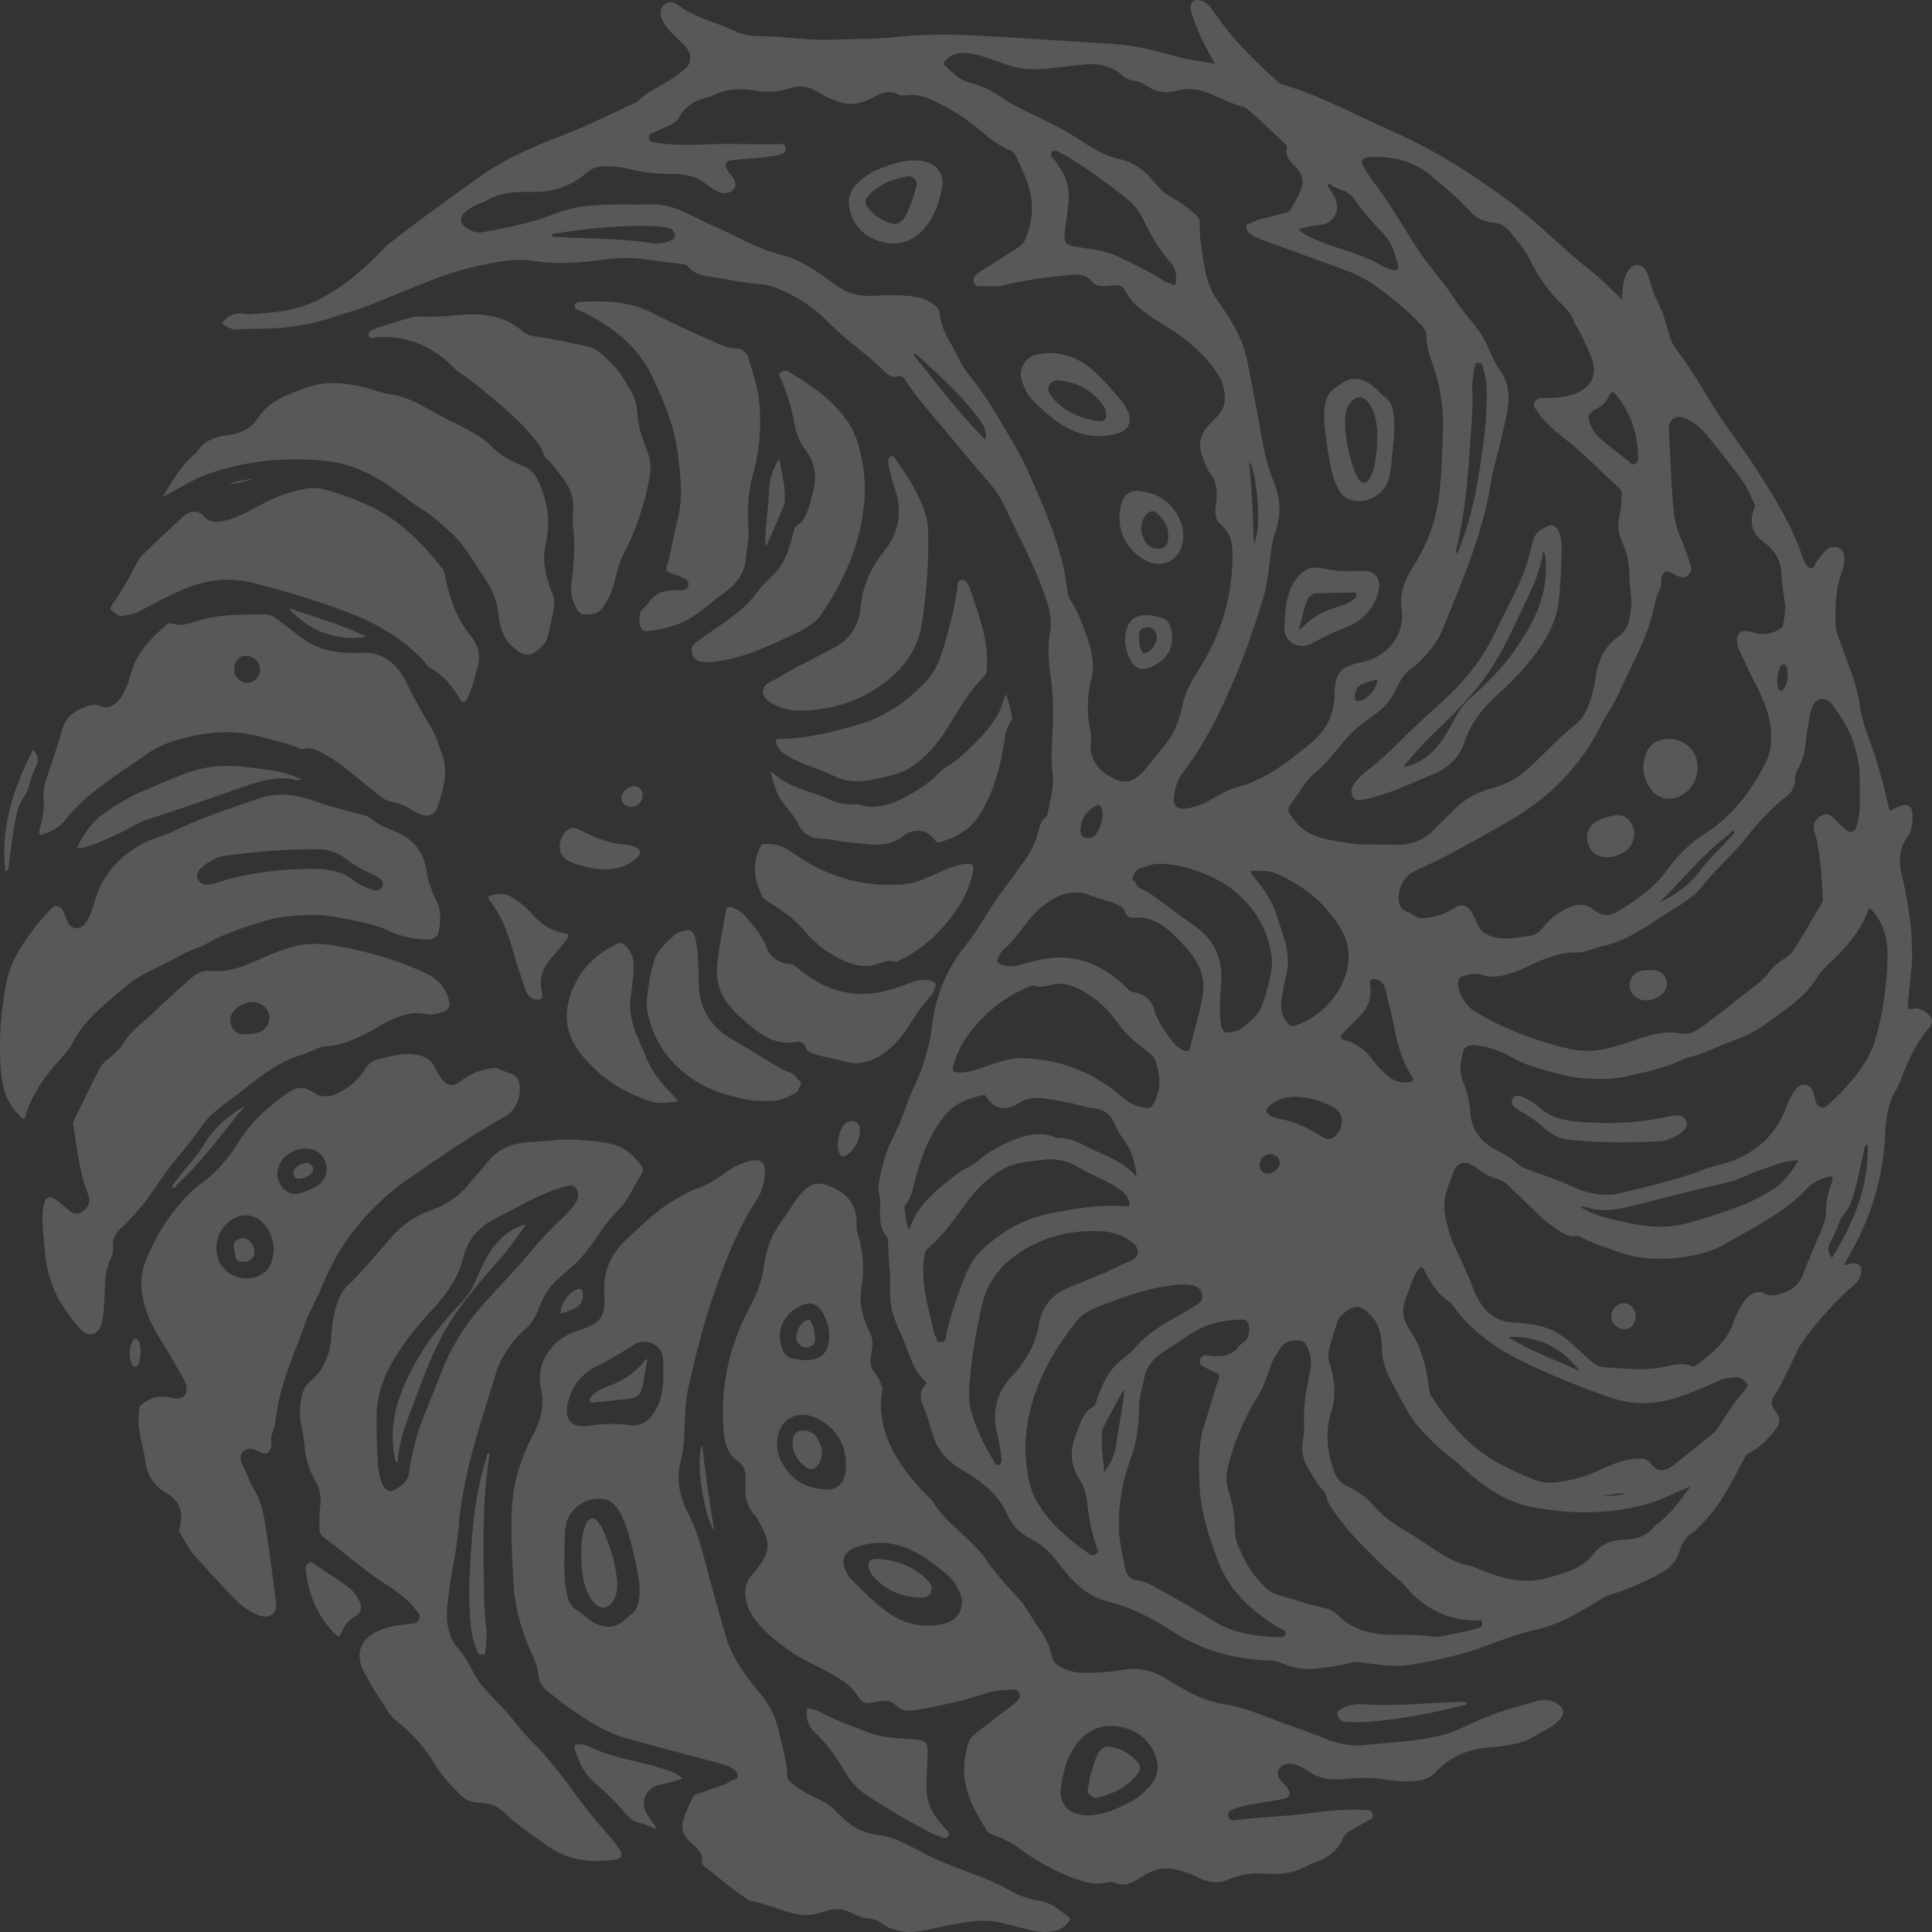
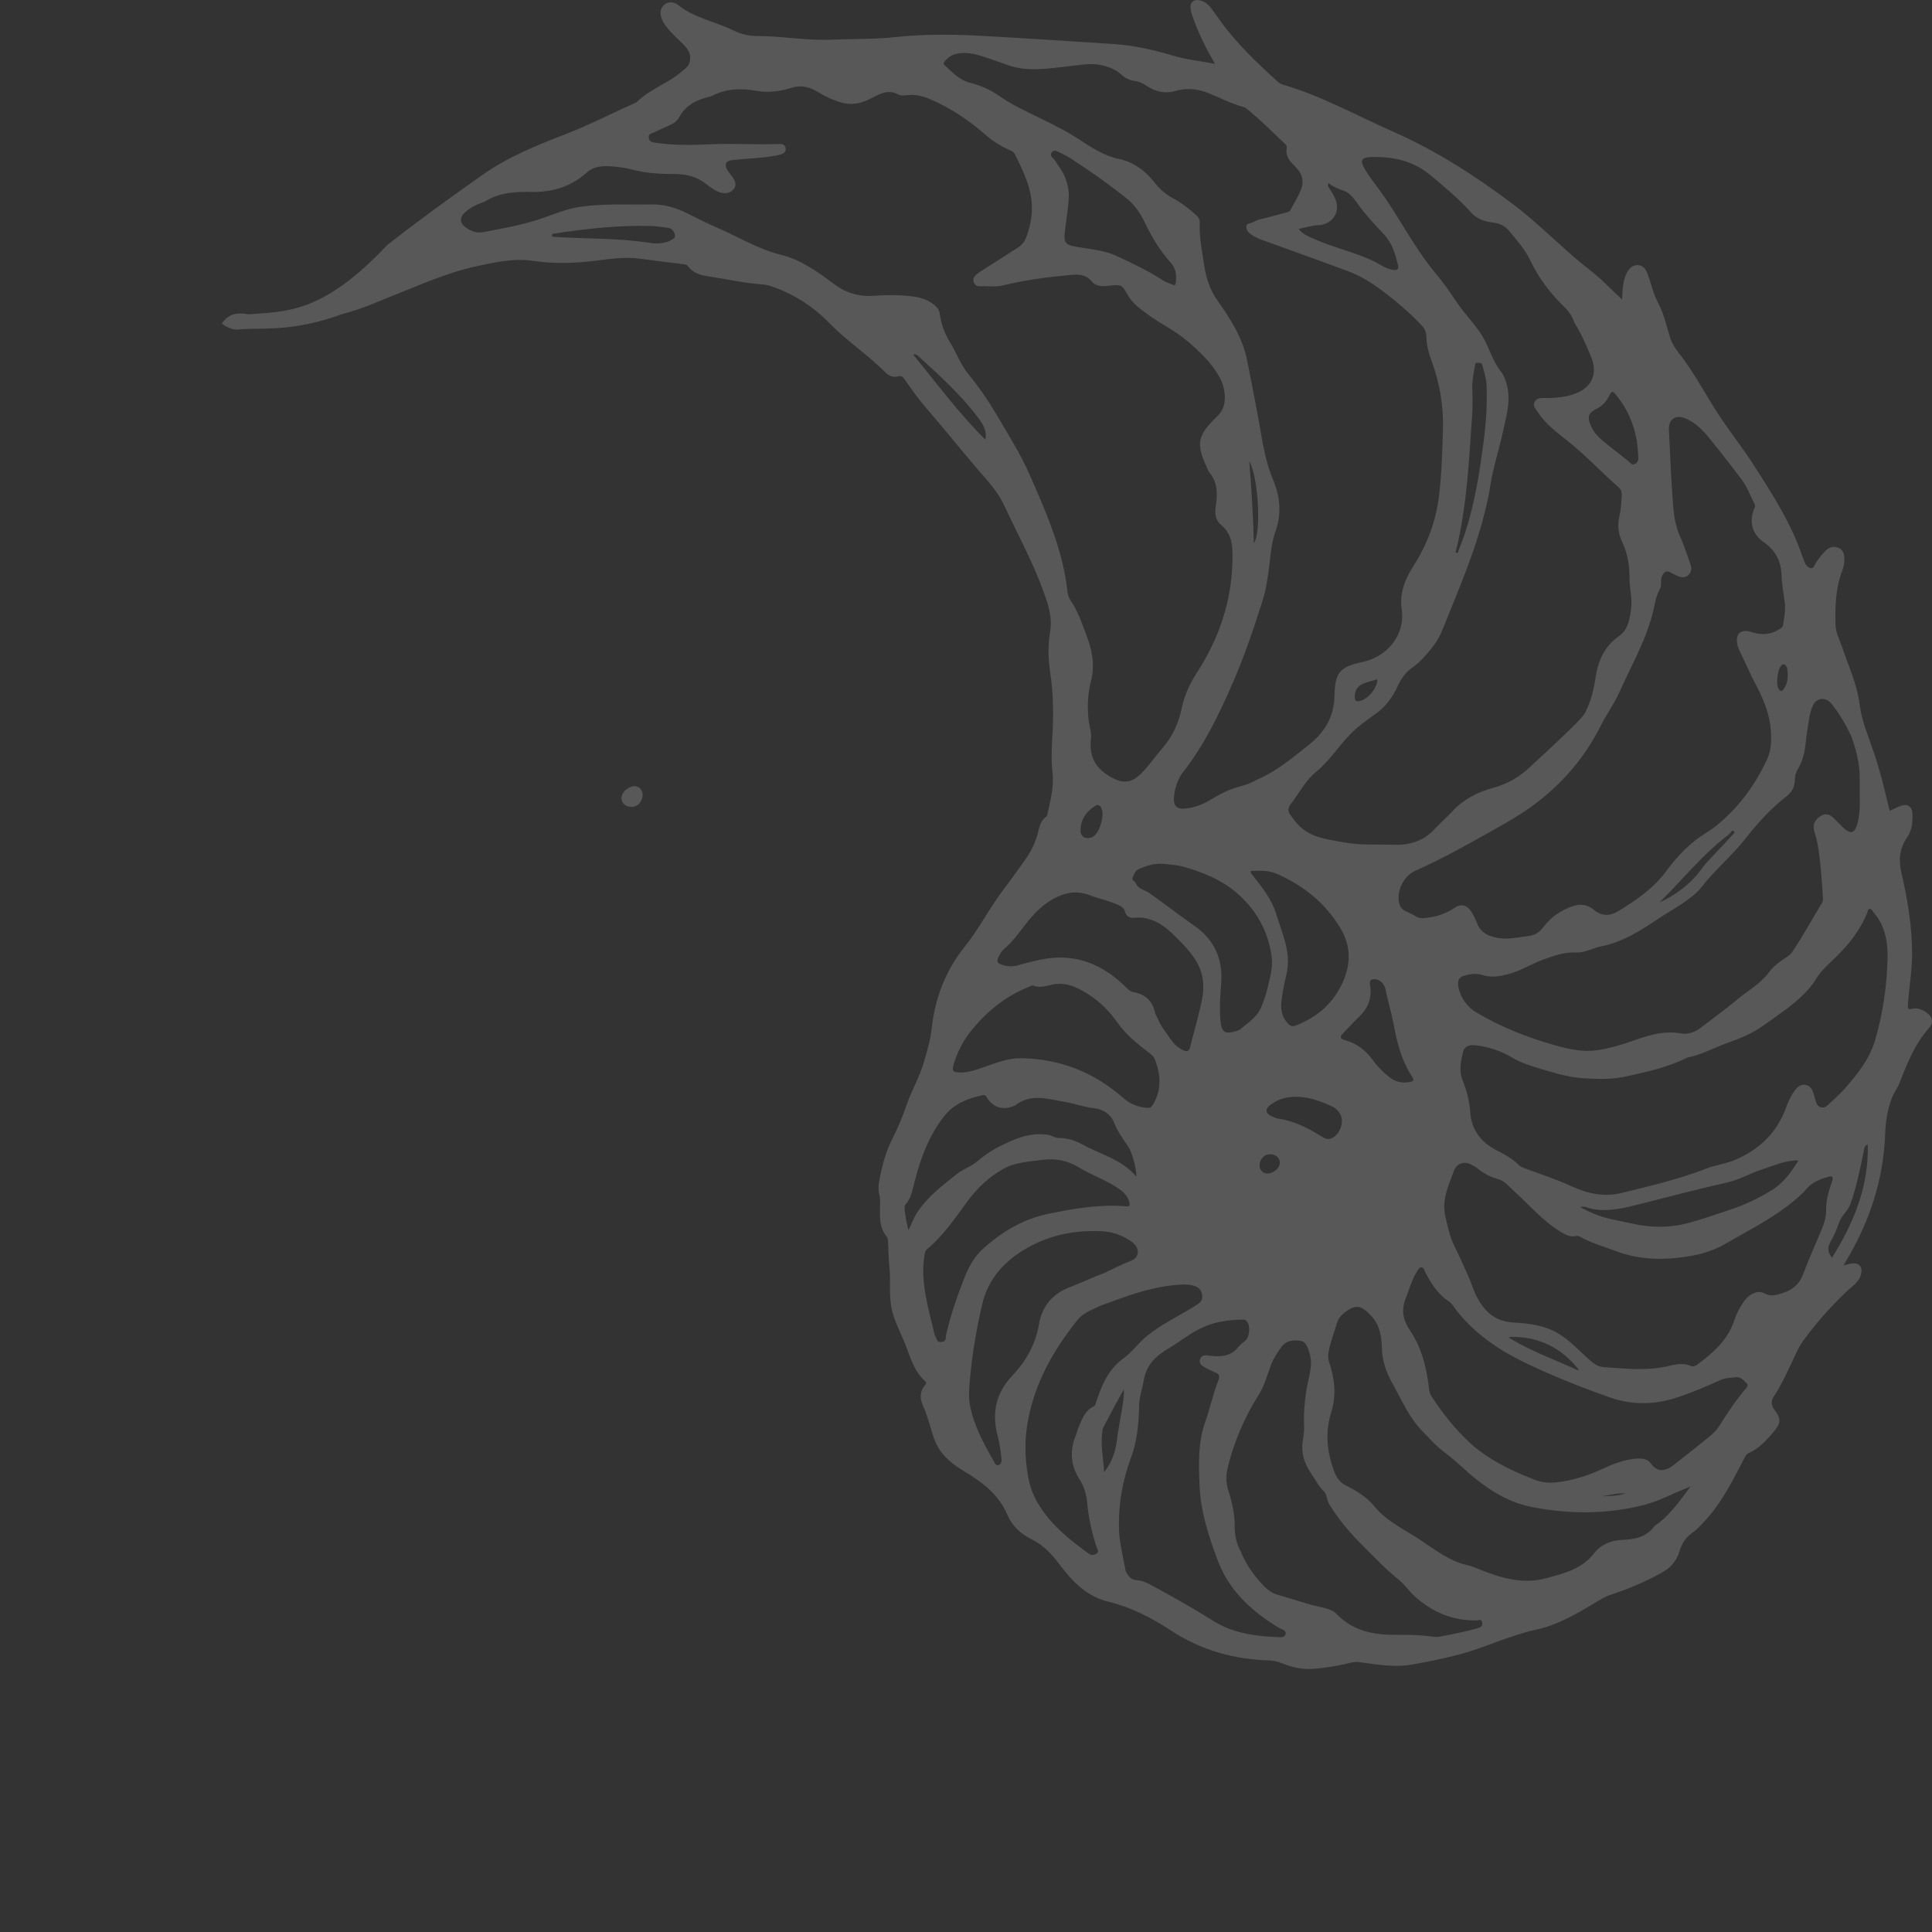
<svg xmlns="http://www.w3.org/2000/svg" width="220" height="220" viewBox="0 0 220 220" fill="none">
  <rect x="0" y="0" width="220" height="220" fill="#333333" stroke="none" />
  <g opacity="0.2">
-     <path d="M175.354 197.305C173.737 198.544 171.767 198.815 169.773 198.956C167.272 199.133 165.16 199.994 163.402 201.869C162.469 202.86 161.065 202.86 159.768 202.836C158.989 202.824 158.21 202.695 157.431 202.589C155.933 202.388 154.435 202.447 152.948 202.589C151.52 202.718 150.187 202.53 148.995 201.704C148.736 201.527 148.453 201.362 148.158 201.221C147.733 200.997 147.273 200.82 146.777 200.831C146.211 200.855 145.774 201.138 145.562 201.622C145.385 202.046 145.621 202.471 145.916 202.813C146.164 203.107 146.459 203.379 146.671 203.697C147.049 204.275 146.86 204.699 146.164 204.841C144.535 205.171 142.884 205.336 141.267 205.749C140.937 205.832 140.606 205.938 140.288 206.079C139.969 206.221 139.757 206.48 139.863 206.846C139.969 207.235 140.288 207.306 140.63 207.259C143.379 206.905 146.14 206.869 148.889 206.504C151.096 206.209 153.325 205.961 155.567 206.115C155.933 206.138 156.228 206.162 156.322 206.622C156.429 207.093 156.075 207.152 155.815 207.294C155.213 207.636 154.612 207.978 153.998 208.308C153.538 208.556 153.113 208.886 152.912 209.346C152.24 210.938 150.93 211.693 149.385 212.188C149.337 212.2 149.29 212.211 149.255 212.235C147.603 213.296 145.81 213.509 143.886 213.344C142.471 213.226 141.067 213.509 139.757 214.063C138.53 214.582 137.456 214.311 136.383 213.768C135.533 213.344 134.636 213.037 133.716 212.848C132.43 212.577 131.321 212.895 130.188 213.603C129.256 214.193 128.218 214.971 126.92 214.393C126.554 214.228 126.141 214.346 125.764 214.417C124.855 214.582 123.994 214.452 123.109 214.169C120.584 213.355 118.307 212.117 116.171 210.549C115.251 209.865 114.225 209.334 113.127 208.945C112.844 208.839 112.549 208.756 112.384 208.485C111.122 206.398 109.847 204.322 109.788 201.763C109.765 200.655 109.942 199.558 110.272 198.497C110.532 197.671 111.275 197.258 111.9 196.763C113.045 195.867 114.213 195.006 115.369 194.121C115.534 193.992 115.676 193.85 115.829 193.697C116.077 193.449 116.195 193.166 116.065 192.824C115.924 192.482 115.617 192.329 115.286 192.376C114.354 192.518 113.399 192.423 112.49 192.742C109.906 193.626 107.252 194.204 104.573 194.676C103.629 194.841 102.697 194.935 101.895 194.086C101.388 193.555 100.574 193.638 99.854 193.779C98.32 194.086 98.32 194.039 97.447 192.789C96.798 191.857 95.783 191.291 94.828 190.702C93.258 189.746 91.5 189.11 90.002 188.048C88.385 186.904 86.828 185.69 85.707 184.027C85.235 183.331 84.964 182.553 84.881 181.716C84.787 180.772 85.035 179.982 85.684 179.251C87.819 176.845 87.902 175.796 86.285 173.024C86.191 172.871 86.12 172.682 85.99 172.564C84.905 171.468 84.787 170.064 84.893 168.649C84.964 167.718 84.811 166.927 84.043 166.397C82.51 165.335 82.451 163.708 82.356 162.104C82.085 157.305 83.229 152.8 85.518 148.566C86.262 147.186 86.781 145.771 86.981 144.215C87.206 142.422 87.784 140.724 88.881 139.238C89.589 138.271 90.191 137.233 90.922 136.278C92.338 134.439 93.471 134.439 95.429 135.535C96.975 136.396 97.612 137.788 97.541 139.545C97.518 140.264 97.836 140.936 97.978 141.62C98.332 143.26 98.391 144.887 98.096 146.55C97.754 148.495 98.332 150.3 99.169 151.998C99.807 153.307 98.544 155.029 99.5 156.184C99.96 156.739 100.326 157.399 100.479 158.083C99.547 163.413 102.815 167.623 106.178 170.902C107.523 173.366 110.484 175.064 112.101 177.352C113.222 178.944 114.461 180.43 115.829 181.833C116.832 182.871 117.457 184.263 118.331 185.442C119.074 186.444 119.546 187.518 119.817 188.732C119.959 189.357 120.501 189.687 121.032 189.97C121.847 190.383 122.743 190.477 123.652 190.489C125.056 190.501 126.46 190.371 127.852 190.147C129.622 189.852 131.227 190.194 132.737 191.126C134.813 192.411 136.961 193.697 139.391 194.062C142.176 194.487 144.63 195.737 147.237 196.61C148.476 197.022 149.703 197.506 150.919 197.989C152.358 198.567 153.833 198.874 155.378 198.709C158.187 198.402 161.03 198.331 163.803 197.695C165.62 197.282 167.236 196.35 168.935 195.643C170.965 194.805 173.088 194.251 175.188 193.65C175.991 193.426 176.758 193.638 177.43 194.074C178.138 194.534 178.174 195.195 177.595 195.808C177.005 196.468 176.239 196.916 175.354 197.305ZM108.88 180.572C108.479 179.711 107.582 179.074 106.709 178.39C103.948 176.208 101.022 174.888 97.412 176.208C96.255 176.633 95.748 177.553 96.22 178.685C96.42 179.18 96.715 179.616 97.093 179.994C98.32 181.22 99.535 182.47 100.951 183.508C102.886 184.923 105.033 185.454 107.405 184.923C108.738 184.628 109.493 183.72 109.541 182.47C109.564 181.822 109.281 181.279 108.88 180.572ZM128.796 205.159C129.587 204.699 130.271 204.122 130.884 203.461C131.757 202.518 132.041 201.433 131.663 200.218C131.038 198.249 129.645 197.07 127.652 196.657C125.799 196.268 124.159 196.798 122.897 198.225C121.599 199.688 121.103 201.527 120.82 203.402C120.513 205.466 121.74 206.704 123.841 206.716C125.669 206.716 127.227 205.949 128.796 205.159ZM89.082 166.597C90.261 168.767 92.055 169.557 94.249 169.604C95.299 169.628 96.055 168.944 96.232 167.847C96.68 165.064 95.477 162.706 93.034 161.515C90.722 160.382 88.527 161.715 88.48 164.274C88.468 165.17 88.669 166.008 89.082 166.597ZM90.804 148.885C89.011 149.911 88.35 151.762 89.105 153.661C89.318 154.18 89.671 154.592 90.226 154.687C90.946 154.816 91.665 154.958 92.409 154.84C93.412 154.687 94.108 154.085 94.32 153.095C94.58 151.904 94.367 150.76 93.801 149.698C93.07 148.307 92.208 148.083 90.804 148.885ZM77.212 136.42C77.944 135.901 78.722 135.582 79.501 135.299C80.693 134.863 81.731 134.191 82.734 133.448C83.583 132.823 84.527 132.398 85.554 132.174C86.616 131.95 87.111 132.351 87.099 133.413C87.088 134.509 86.804 135.63 86.238 136.502C83.937 140.017 82.463 143.873 81.129 147.811C80.032 151.043 79.218 154.356 78.451 157.67C78.097 159.191 78.014 160.772 77.955 162.328C77.908 163.614 77.908 164.899 77.554 166.161C76.964 168.319 77.342 170.394 78.357 172.305C79.477 174.428 79.985 176.727 80.598 179.003C81.247 181.432 81.943 183.862 82.628 186.279C83.371 188.874 85.035 191.055 86.781 193.119C87.76 194.275 88.35 195.69 88.68 197.129C89.07 198.791 89.577 200.454 89.636 202.188C89.648 202.53 89.825 202.789 90.096 203.001C91.017 203.732 91.996 204.357 93.093 204.817C93.99 205.195 94.769 205.761 95.429 206.48C96.656 207.801 98.096 208.721 99.925 208.945C101.824 209.169 103.464 210.112 105.092 210.973C107.204 212.094 109.434 212.86 111.641 213.709C112.762 214.145 113.847 214.617 114.885 215.219C116.006 215.879 117.221 216.28 118.508 216.48C119.782 216.681 120.714 217.554 121.693 218.296C121.965 218.497 121.799 218.697 121.658 218.886C121.08 219.688 120.23 219.947 119.298 219.995C118.46 220.03 117.646 219.877 116.844 219.664C115.971 219.452 115.098 219.24 114.236 219.004C111.7 218.32 109.257 219.016 106.791 219.488C105.458 219.747 104.16 220.16 102.768 219.936C101.93 219.794 101.152 219.57 100.479 219.063C99.972 218.686 99.405 218.45 98.757 218.438C98.131 218.426 97.612 218.131 97.069 217.86C96.031 217.341 94.957 217.235 93.86 217.66C92.562 218.155 91.288 218.179 89.943 217.789C88.444 217.353 87.005 216.728 85.448 216.457C85.259 216.421 85.082 216.268 84.917 216.15C83.265 215.018 81.743 213.744 80.174 212.494C80.02 212.377 79.926 212.247 79.949 212.035C80.044 211.268 79.666 210.714 79.124 210.23C78.935 210.065 78.746 209.888 78.557 209.723C77.743 209.004 77.519 208.096 77.849 207.093C78.132 206.244 78.545 205.442 78.899 204.617C78.994 204.393 79.218 204.369 79.407 204.299C80.409 203.933 81.401 203.567 82.415 203.237C82.887 203.084 83.241 202.718 83.749 202.6C84.138 202.506 84.067 201.846 83.619 201.527C83.1 201.138 82.474 200.938 81.849 200.773C78.309 199.817 74.77 198.909 71.242 197.919C69.106 197.329 67.254 196.138 65.449 194.923C64.269 194.133 63.148 193.261 62.074 192.317C61.65 191.94 61.414 191.515 61.355 190.973C61.248 189.982 60.93 189.074 60.505 188.166C59.29 185.595 58.594 182.836 58.452 180.006C58.322 177.352 58.157 174.687 58.275 172.022C58.405 168.991 59.231 166.161 60.647 163.508C61.555 161.809 62.039 160.064 61.614 158.201C60.918 155.147 62.9 152.422 65.779 151.526C68.505 150.689 68.977 149.97 68.811 147.151C68.67 144.675 69.614 142.752 71.383 141.09C73.236 139.38 75.006 137.587 77.212 136.42ZM70.758 172.505C70.216 171.55 69.755 170.972 68.953 170.76C67.065 170.253 64.847 171.645 64.469 173.555C64.304 174.392 64.304 175.253 64.293 176.102C64.269 177.954 64.127 179.817 64.588 181.657C64.776 182.399 65.071 183.048 65.779 183.414C66.074 183.567 66.298 183.767 66.534 183.98C67.337 184.711 68.233 185.253 69.366 185.242C70.487 185.23 71.171 184.381 71.938 183.779C72.599 183.26 72.799 182.341 72.835 181.456C72.882 180.253 72.634 179.086 72.375 177.918C71.95 175.972 71.49 174.038 70.758 172.505ZM67.938 155.559C66.027 156.585 65.071 157.989 64.658 159.781C64.234 161.633 65.118 162.647 66.971 162.364C68.528 162.128 70.086 162.069 71.655 162.281C72.764 162.434 73.637 162.01 74.298 161.125C74.687 160.607 74.97 160.029 75.171 159.404C75.643 157.941 75.525 156.408 75.525 154.934C75.513 153.13 73.59 152.198 72.08 153.189C70.652 154.121 69.213 154.981 67.938 155.559ZM43.751 194.133C42.925 193.072 42.205 191.763 41.486 190.454C40.341 188.355 41.026 186.539 43.267 185.631C44.353 185.183 45.485 185.017 46.642 184.935C47.09 184.9 47.527 184.864 47.739 184.369C47.951 183.862 47.574 183.602 47.302 183.249C46.252 181.857 44.789 180.973 43.385 180.041C41.084 178.508 39.043 176.668 36.825 175.041C36.53 174.829 36.4 174.534 36.389 174.156C36.365 173.307 36.33 172.458 36.459 171.609C36.613 170.571 36.459 169.593 35.928 168.685C35.162 167.376 34.772 165.96 34.654 164.439C34.595 163.637 34.383 162.859 34.253 162.069C34.1 161.149 34.135 160.241 34.277 159.321C34.406 158.519 34.713 157.8 35.339 157.281C37.002 155.913 37.604 154.085 37.734 152.033C37.816 150.618 38.04 149.25 38.583 147.929C38.819 147.363 39.102 146.844 39.539 146.432C41.38 144.71 42.937 142.729 44.6 140.854C45.816 139.486 47.232 138.483 48.99 137.847C50.748 137.21 52.34 136.196 53.532 134.674C54.157 133.884 54.877 133.153 55.502 132.351C56.718 130.783 58.44 130.146 60.281 130.063C62.251 129.969 64.234 129.627 66.216 129.828C67.95 130.005 69.732 129.981 71.266 130.983C71.95 131.431 72.481 132.033 72.988 132.646C73.283 133 73.224 133.436 72.988 133.814C72.08 135.217 71.466 136.785 70.227 137.988C68.729 139.439 67.797 141.337 66.44 142.917C65.59 143.908 64.599 144.722 63.62 145.559C62.546 146.491 61.838 147.658 61.355 148.979C61.024 149.875 60.529 150.771 59.833 151.326C58.924 152.069 58.299 152.953 57.662 153.873C57.19 154.569 56.812 155.312 56.564 156.102C54.983 161.243 53.202 166.338 52.47 171.692C52.399 172.234 52.293 172.788 52.27 173.331C52.14 175.772 51.55 178.142 51.231 180.548C50.972 182.494 50.547 184.463 51.361 186.397C51.538 186.822 51.751 187.258 52.057 187.576C53.308 188.885 53.815 190.666 54.972 192.046C55.986 193.261 57.19 194.298 58.181 195.537C59.007 196.574 59.856 197.612 60.8 198.544C63.703 201.433 65.791 204.982 68.481 208.049C69.106 208.756 69.743 209.452 70.286 210.207C71.089 211.303 70.935 211.669 69.626 211.822C67.018 212.117 64.564 211.775 62.334 210.195C60.576 208.945 58.806 207.73 57.225 206.244C56.482 205.537 55.491 205.301 54.476 205.266C53.674 205.242 53.013 204.983 52.447 204.405C51.42 203.355 50.37 202.341 49.615 201.056C48.459 199.074 46.937 197.4 45.143 195.961C44.589 195.525 44.117 194.971 43.751 194.133ZM56.435 138.743C54.582 139.675 53.273 141.078 52.777 143.118C52.187 145.583 50.759 147.528 49.06 149.321C47.774 150.677 46.594 152.128 45.556 153.684C44.117 155.842 43.008 158.154 42.901 160.772C42.831 162.67 42.925 164.581 43.02 166.479C43.055 167.317 43.197 168.166 43.515 168.968C43.763 169.593 44.329 169.946 44.789 169.722C45.662 169.286 46.406 168.791 46.583 167.659C46.878 165.701 47.291 163.779 48.01 161.916C48.742 160.029 49.532 158.154 50.252 156.267C51.338 153.437 52.919 150.925 54.924 148.649C56.671 146.656 58.57 144.781 60.246 142.752C61.52 141.219 62.853 139.792 64.316 138.448C64.8 138 65.225 137.457 65.579 136.903C65.897 136.396 65.921 135.795 65.579 135.288C65.331 134.922 64.906 134.957 64.505 135.064C61.602 135.818 59.078 137.41 56.435 138.743ZM19.044 153.779C17.735 151.774 16.508 149.734 16.189 147.281C16.048 146.184 16.024 145.135 16.425 144.05C17.617 140.877 19.34 138.047 21.794 135.7C22.549 134.969 23.469 134.403 24.236 133.672C25.428 132.54 26.442 131.255 27.292 129.851C28.672 127.599 30.666 125.96 32.766 124.438C33.651 123.802 34.654 123.66 35.669 124.379C36.448 124.934 37.356 124.981 38.241 124.592C39.551 124.002 40.66 123.129 41.45 121.926C41.887 121.243 42.335 120.759 43.208 120.582C44.471 120.311 45.698 119.898 47.019 120.04C48.128 120.158 49.06 120.535 49.568 121.643C49.757 122.056 50.004 122.457 50.276 122.823C50.854 123.625 51.597 123.802 52.352 123.188C53.379 122.375 54.511 121.891 55.786 121.667C56.14 121.608 56.446 121.561 56.777 121.702C57.213 121.903 57.662 122.092 58.122 122.233C58.759 122.434 59.03 122.882 59.148 123.483C59.408 124.839 58.688 126.49 57.496 127.151C53.851 129.167 50.441 131.549 47.007 133.884C42.371 137.033 38.807 141.149 36.695 146.408C36.129 147.811 35.315 149.132 34.808 150.559C33.616 153.932 32.047 157.198 31.516 160.783C31.386 161.633 31.339 162.505 30.949 163.331C30.713 163.814 31.044 164.392 30.808 164.946C30.572 165.524 30.277 165.63 29.758 165.394C29.486 165.265 29.203 165.159 28.92 165.064C28.472 164.923 28.047 164.934 27.693 165.288C27.327 165.666 27.304 166.114 27.516 166.574C28.012 167.682 28.483 168.826 29.073 169.876C29.935 171.409 30.123 173.083 30.383 174.746C30.784 177.305 31.091 179.876 31.433 182.447C31.598 183.685 30.784 184.345 29.593 183.98C28.318 183.579 27.351 182.73 26.466 181.798C25.015 180.289 23.599 178.756 22.207 177.211C21.487 176.409 21.038 175.406 20.46 174.487C20.378 174.357 20.342 174.215 20.413 174.038C20.991 172.376 20.496 170.89 18.985 170.041C17.558 169.227 16.767 168.071 16.555 166.444C16.402 165.335 16.142 164.239 15.894 163.142C15.682 162.222 15.776 161.314 15.859 160.394C15.871 160.229 15.93 160.099 16.071 159.982C17.051 159.144 18.16 158.873 19.41 159.144C19.658 159.203 19.906 159.262 20.154 159.25C20.991 159.215 21.345 158.767 21.227 157.941C21.18 157.54 21.015 157.187 20.826 156.856C20.213 155.807 19.634 154.793 19.044 153.779ZM26.501 138.814C24.873 139.792 24.201 141.88 24.956 143.625C25.451 144.769 26.749 145.594 28.047 145.571C29.427 145.547 30.525 144.899 30.89 143.767C31.433 142.08 31.162 140.535 29.911 139.238C29.003 138.271 27.634 138.13 26.501 138.814ZM33.109 131.278C32.578 131.549 32.129 131.95 31.87 132.505C31.433 133.401 31.492 134.297 32.07 135.111C32.578 135.806 33.333 136.101 34.135 135.865C34.808 135.677 35.492 135.429 36.094 135.052C36.967 134.509 37.368 133.554 37.12 132.563C36.872 131.538 36.129 130.889 35.091 130.806C34.395 130.736 33.734 130.877 33.109 131.278ZM23.032 107.752C21.487 108.141 19.894 109.226 18.171 110.028C16.803 110.664 15.481 111.348 14.325 112.339C12.732 113.695 11.057 114.981 9.7 116.596C9.193 117.198 8.756 117.823 8.402 118.53C7.883 119.58 7.022 120.417 6.255 121.301C4.815 122.964 3.647 124.757 2.963 126.844C2.892 127.045 2.928 127.398 2.656 127.387C2.491 127.387 2.314 127.115 2.161 126.95C0.674 125.476 0.19 123.613 0.072 121.596C-0.128 118.271 0.084 114.981 0.768 111.726C1.252 109.403 2.538 107.492 3.93 105.653C4.509 104.886 5.193 104.19 5.842 103.459C6.231 103.023 6.904 103.117 7.163 103.648C7.328 104.002 7.435 104.379 7.588 104.733C7.777 105.193 8.025 105.605 8.567 105.688C9.145 105.77 9.547 105.44 9.83 104.992C10.266 104.308 10.55 103.542 10.75 102.763C11.576 99.709 13.534 97.527 16.248 96.053C17.346 95.464 18.632 95.204 19.776 94.65C22.938 93.105 26.277 92.02 29.593 90.9C31.704 90.18 33.734 90.475 35.799 91.218C37.592 91.867 39.456 92.303 41.297 92.799C41.639 92.893 41.958 92.964 42.229 93.2C43.031 93.883 43.975 94.273 44.943 94.662C46.901 95.44 48.211 96.843 48.529 99.001C48.718 100.31 49.167 101.525 49.757 102.704C50.299 103.789 50.146 104.945 49.969 106.065C49.863 106.761 49.249 106.997 48.541 106.985C46.948 106.95 45.415 106.561 44.011 105.888C42.866 105.334 41.663 105.098 40.459 104.851C38.831 104.509 37.191 104.167 35.539 104.19C33.687 104.214 31.834 104.32 30.029 104.91C27.705 105.641 25.392 106.301 23.032 107.752ZM24.024 98.034C23.528 98.306 23.091 98.612 22.749 99.025C22.49 99.332 22.336 99.697 22.525 100.11C22.714 100.535 23.068 100.711 23.516 100.723C23.965 100.735 24.389 100.605 24.802 100.476C27.858 99.497 31.008 99.072 34.194 98.966C36.4 98.895 38.619 98.848 40.483 100.405C40.99 100.829 41.698 101.042 42.335 101.301C42.76 101.478 43.255 101.478 43.503 101.042C43.763 100.582 43.48 100.193 43.09 99.945C42.701 99.697 42.288 99.497 41.875 99.308C41.037 98.919 40.247 98.459 39.527 97.893C38.619 97.174 37.592 96.737 36.424 96.714C32.778 96.643 29.156 96.985 25.546 97.457C24.979 97.527 24.46 97.74 24.024 98.034ZM6.526 147.682C5.972 146.432 5.275 144.722 5.134 142.835C5.063 141.856 4.957 140.866 4.874 139.887C4.804 139.085 4.792 138.283 4.933 137.481C5.157 136.196 5.665 136.007 6.679 136.832C7.033 137.116 7.376 137.434 7.73 137.729C8.213 138.13 8.732 138.413 9.358 137.988C10.101 137.469 10.325 136.856 10.066 136.09C9.901 135.618 9.688 135.146 9.558 134.663C8.98 132.505 8.65 130.311 8.343 128.106C8.308 127.882 8.379 127.705 8.461 127.516C9.464 125.488 10.373 123.424 11.482 121.455C11.729 121.03 12.095 120.783 12.449 120.488C13.063 119.992 13.641 119.462 14.054 118.79C14.974 117.28 16.461 116.313 17.676 115.11C18.938 113.86 20.307 112.728 21.605 111.514C22.289 110.877 23.103 110.464 23.988 110.558C26.124 110.759 27.941 109.969 29.817 109.12C31.091 108.542 32.413 108.035 33.781 107.704C35.516 107.292 37.226 107.504 38.925 107.822C42.312 108.459 45.615 109.438 48.706 110.924C49.816 111.455 50.818 112.563 51.137 113.966C51.267 114.532 51.125 114.981 50.465 115.205C49.757 115.452 49.108 115.629 48.329 115.452C47.066 115.169 45.875 115.57 44.707 116.054C43.468 116.573 42.406 117.41 41.167 117.952C39.928 118.507 38.725 119.061 37.297 119.12C36.271 119.155 35.35 119.827 34.359 120.11C31.74 120.877 29.663 122.528 27.587 124.191C26.82 124.816 25.982 125.358 25.215 125.983C24.389 126.655 23.563 127.339 22.974 128.236C21.511 130.453 19.599 132.328 18.148 134.545C16.838 136.538 15.387 138.401 13.629 140.016C13.027 140.571 12.803 141.29 12.874 142.08C12.909 142.517 12.827 142.882 12.638 143.271C12.19 144.203 11.977 145.17 11.965 146.208C11.942 147.304 11.859 148.413 11.777 149.51C11.741 149.993 11.67 150.477 11.517 150.925C11.128 152.057 10.007 152.269 9.193 151.385C8.272 150.359 7.446 149.286 6.526 147.682ZM27.327 114.521C27.256 114.568 27.15 114.639 27.032 114.721C26.312 115.252 26.029 116.054 26.312 116.761C26.608 117.516 27.292 117.882 28.212 117.775C28.554 117.74 28.896 117.705 29.239 117.634C30.041 117.457 30.666 116.714 30.69 115.924C30.713 115.181 30.147 114.426 29.368 114.19C28.66 113.99 28 114.143 27.327 114.521ZM17.121 85.593C14.136 87.704 10.951 89.567 8.39 92.244C8.072 92.575 7.765 92.928 7.494 93.294C6.845 94.202 5.889 94.65 4.886 95.004C4.556 95.122 4.402 95.004 4.473 94.662C4.509 94.461 4.556 94.261 4.615 94.06C4.886 93.058 5.063 92.044 4.957 90.994C4.886 90.24 5.028 89.485 5.264 88.754C5.877 86.867 6.55 85.004 7.081 83.105C7.435 81.843 8.237 81.1 9.381 80.628C10.078 80.345 10.738 80.062 11.552 80.428C12.296 80.77 13.24 80.263 13.771 79.426C14.278 78.624 14.644 77.739 14.88 76.831C15.47 74.437 17.086 72.786 18.856 71.242C19.068 71.053 19.316 70.9 19.611 71.006C20.602 71.348 21.522 71.017 22.443 70.711C24.92 69.909 27.492 70.015 30.041 69.956C30.997 69.933 31.681 70.605 32.401 71.135C33.474 71.949 34.489 72.845 35.728 73.459C37.498 74.331 39.386 74.39 41.273 74.331C43.362 74.272 44.754 75.263 45.828 76.902C46.335 77.68 46.642 78.541 47.09 79.343C47.727 80.51 48.376 81.678 49.072 82.81C49.721 83.883 50.063 85.051 50.441 86.242C50.877 87.598 50.7 88.848 50.346 90.145C50.193 90.699 50.028 91.254 49.863 91.808C49.615 92.692 48.836 93.082 47.951 92.775C47.586 92.645 47.243 92.457 46.913 92.244C46.181 91.761 45.391 91.442 44.506 91.277C43.716 91.136 43.126 90.499 42.489 90.015C40.495 88.494 38.701 86.69 36.389 85.581C35.81 85.31 35.256 85.062 34.607 85.287C34.418 85.346 34.253 85.287 34.076 85.216C32.684 84.603 31.174 84.32 29.722 83.907C26.501 82.999 23.292 83.353 20.118 84.272C19.044 84.579 18.065 85.039 17.121 85.593ZM28.826 77.574C29.557 77.15 29.817 76.206 29.416 75.475C29.026 74.791 28.023 74.461 27.398 74.815C26.702 75.204 26.442 76.3 26.879 76.996C27.315 77.727 28.141 77.975 28.826 77.574ZM18.938 56.347C20.531 55.569 22.018 54.555 23.705 53.965C28.094 52.42 32.637 52.019 37.215 52.503C40.53 52.845 43.338 54.508 45.934 56.501C46.665 57.055 47.397 57.597 48.187 58.081C49.249 58.729 50.146 59.59 51.09 60.404C52.801 61.878 53.839 63.871 55.09 65.699C55.927 66.925 56.576 68.281 56.741 69.814C56.895 71.23 57.19 72.562 58.334 73.612C59.679 74.85 60.411 74.885 61.72 73.588C62.039 73.27 62.275 72.916 62.369 72.468C62.57 71.525 62.83 70.593 62.995 69.638C63.113 68.989 63.219 68.329 62.936 67.668C62.122 65.77 61.697 63.788 62.169 61.76C62.723 59.354 62.334 57.114 61.355 54.92C61.001 54.13 60.552 53.458 59.679 53.116C58.37 52.597 57.072 51.96 56.104 50.958C54.665 49.484 52.824 48.717 51.054 47.821C50.771 47.68 50.488 47.526 50.205 47.373C48.329 46.359 46.535 45.168 44.341 44.885C43.704 44.802 43.09 44.566 42.477 44.389C39.94 43.647 37.415 43.21 34.819 44.165C32.731 44.932 30.666 45.604 29.345 47.644C28.637 48.741 27.445 49.366 26.077 49.531C24.625 49.708 23.28 50.097 22.431 51.441C22.301 51.642 22.053 51.772 21.864 51.949C20.46 53.293 19.493 54.968 18.466 56.63C18.596 56.548 18.761 56.43 18.938 56.347ZM20.755 58.906C19.457 60.121 18.148 61.324 16.874 62.55C16.413 62.998 15.918 63.47 15.635 64.024C14.762 65.711 13.853 67.362 12.744 68.895C12.614 69.083 12.496 69.319 12.661 69.461C13.051 69.791 13.534 70.227 13.995 70.133C14.632 70.003 15.316 69.944 15.918 69.602C17.523 68.694 19.151 67.845 20.861 67.114C23.54 65.958 26.242 65.699 29.038 66.43C32.672 67.373 36.271 68.435 39.775 69.791C42.913 71.006 45.78 72.668 48.117 75.133C48.447 75.487 48.695 75.923 49.131 76.159C50.535 76.925 51.467 78.128 52.282 79.449C52.411 79.65 52.47 79.968 52.789 79.933C53.072 79.897 53.155 79.614 53.273 79.39C53.827 78.341 54.016 77.173 54.358 76.053C54.806 74.591 54.405 73.388 53.544 72.326C52.093 70.546 51.338 68.494 50.83 66.3C50.7 65.746 50.665 65.133 50.311 64.673C48.883 62.845 47.302 61.135 45.474 59.696C43.031 57.774 40.176 56.689 37.226 55.805C36.294 55.534 35.398 55.51 34.442 55.711C32.707 56.064 31.091 56.701 29.545 57.562C28.035 58.399 26.525 59.26 24.732 59.413C24.142 59.461 23.705 59.319 23.316 58.883C22.678 58.163 22.053 58.069 21.145 58.576C21.086 58.647 20.909 58.765 20.755 58.906ZM68.988 40.745C68.363 40.156 67.691 39.578 66.782 39.413C64.953 39.071 63.148 38.587 61.284 38.363C60.647 38.293 59.998 38.151 59.49 37.715C57.379 35.887 54.854 35.616 52.222 35.875C51.007 35.993 49.792 36.087 48.565 36.076C47.998 36.064 47.444 35.981 46.866 36.146C45.403 36.559 43.928 36.96 42.512 37.526C42.205 37.644 41.922 37.738 42.005 38.187C42.099 38.729 42.477 38.458 42.689 38.434C45.568 38.139 48.105 38.965 50.382 40.698C51.102 41.241 51.644 41.984 52.388 42.467C53.992 43.517 55.408 44.79 56.871 46.005C58.594 47.444 60.175 48.977 61.496 50.793C61.827 51.253 61.827 51.901 62.239 52.243C62.971 52.845 63.431 53.635 64.009 54.343C64.859 55.392 65.354 56.607 65.272 57.975C65.236 58.564 65.166 59.154 65.236 59.744C65.484 61.689 65.425 63.635 65.166 65.581C65.024 66.607 64.906 67.597 65.331 68.624C65.59 69.237 65.874 69.921 66.463 69.956C67.278 70.015 68.198 69.921 68.729 69.06C69.165 68.352 69.578 67.645 69.814 66.831C70.168 65.593 70.381 64.307 70.982 63.152C72.445 60.321 73.46 57.361 73.979 54.213C74.144 53.222 74.085 52.302 73.708 51.383C73.141 50.015 72.67 48.611 72.587 47.137C72.516 45.993 72.198 44.979 71.608 44.142C70.912 42.786 70.015 41.712 68.988 40.745ZM83.831 39.672C83.123 39.708 82.474 39.437 81.837 39.165C80.303 38.493 78.769 37.809 77.248 37.102C76.186 36.606 75.147 36.064 74.097 35.545C71.702 34.366 69.142 34.224 66.534 34.354C66.098 34.377 65.531 34.283 65.437 34.814C65.366 35.274 65.944 35.321 66.275 35.474C69.673 37.137 72.587 39.354 74.251 42.845C75.584 45.651 76.799 48.517 77.189 51.654C77.507 54.189 77.802 56.748 77.141 59.248C76.693 60.958 76.469 62.727 75.961 64.413C75.82 64.873 75.914 65.097 76.351 65.251C76.894 65.439 77.436 65.64 77.955 65.876C78.298 66.029 78.486 66.336 78.368 66.725C78.262 67.079 77.979 67.22 77.625 67.232C77.46 67.232 77.306 67.208 77.141 67.208C75.879 67.185 74.723 67.373 73.944 68.529C73.731 68.847 73.425 69.107 73.141 69.39C72.67 69.874 72.681 71.242 73.165 71.701C73.295 71.819 73.425 71.878 73.602 71.867C75.442 71.701 77.224 71.265 78.781 70.286C79.985 69.531 81.035 68.541 82.203 67.704C83.654 66.666 84.775 65.51 84.928 63.564C84.999 62.574 85.294 61.595 85.235 60.569C85.105 58.435 85.105 56.288 85.695 54.201C86.486 51.43 86.745 48.623 86.451 45.746C86.262 43.894 85.601 42.184 85.2 40.592C84.799 40.003 84.457 39.649 83.831 39.672ZM93.801 69.555C96.385 65.569 98.214 61.347 98.462 56.512C98.568 54.425 98.261 52.444 97.695 50.486C97.4 49.484 96.916 48.541 96.279 47.668C94.58 45.333 92.22 43.776 89.79 42.326C89.412 42.102 89.141 42.22 88.857 42.42C88.551 42.644 88.81 42.88 88.893 43.092C89.636 44.802 90.179 46.583 90.497 48.411C90.674 49.39 91.028 50.309 91.595 51.052C92.845 52.668 93.105 54.39 92.503 56.3C92.385 56.678 92.338 57.067 92.208 57.432C91.878 58.387 91.618 59.378 90.639 59.932C90.474 60.027 90.462 60.192 90.427 60.345C89.919 62.432 89.353 64.413 87.583 65.935C86.663 66.725 85.99 67.857 85.094 68.753C83.406 70.428 81.353 71.583 79.477 72.987C79.029 73.329 78.687 73.576 78.758 74.154C78.829 74.756 79.124 75.18 79.749 75.322C80.292 75.451 80.834 75.428 81.401 75.357C84.964 74.885 88.126 73.293 91.028 71.925C92.834 70.876 93.034 70.723 93.801 69.555ZM85.105 104.603C84.645 104.037 84.138 103.612 83.43 103.353C82.864 103.153 82.722 103.341 82.639 103.836C82.321 105.77 81.908 107.681 81.684 109.627C81.53 110.947 81.684 112.268 82.356 113.495C83.088 114.792 84.185 115.724 85.282 116.667C86.828 118 88.492 119.061 90.71 118.636C91.182 118.542 91.583 118.813 91.748 119.261C91.89 119.65 92.173 119.827 92.539 119.957C93.707 120.393 94.969 120.511 96.149 120.865C97.718 121.325 99.122 120.936 100.42 120.087C101.73 119.226 102.709 118.035 103.547 116.726C104.255 115.629 104.939 114.497 105.871 113.554C106.095 113.33 106.26 113.035 106.378 112.74C106.697 111.95 106.603 111.797 105.789 111.631C105.21 111.514 104.656 111.549 104.09 111.761C102.379 112.386 100.668 113.058 98.827 113.165C95.783 113.341 93.199 112.209 90.91 110.299C90.627 110.063 90.332 109.815 89.955 109.78C88.503 109.662 87.571 108.907 87.158 107.516C87.088 107.28 86.911 107.079 86.793 106.855C86.368 106.006 85.695 105.334 85.105 104.603ZM87.666 102.799C89.105 103.707 90.497 104.662 91.606 105.995C92.845 107.469 94.344 108.636 96.125 109.414C97.27 109.91 98.426 110.205 99.689 109.839C100.456 109.615 101.199 109.238 102.048 109.509C102.166 109.544 102.343 109.403 102.485 109.332C105.163 108.011 107.252 106.042 108.927 103.601C109.835 102.268 110.473 100.818 110.791 99.249C110.956 98.459 110.768 98.317 109.953 98.376C108.844 98.459 107.865 98.942 106.874 99.379C105.541 99.969 104.243 100.605 102.744 100.711C98.084 101.042 93.895 99.756 90.155 97.032C89.211 96.348 88.256 96.077 87.147 96.089C86.84 96.089 86.71 96.195 86.58 96.454C85.672 98.223 85.813 99.969 86.71 101.879C86.816 102.244 87.229 102.527 87.666 102.799ZM87.76 77.609C86.604 78.128 86.568 79.272 87.725 79.98C88.857 80.664 90.085 80.97 91.418 80.923C94.828 80.805 97.954 79.826 100.691 77.775C102.969 76.065 104.561 73.848 104.974 71.006C105.435 67.939 105.694 64.85 105.706 61.736C105.706 60.722 105.718 59.72 105.435 58.729C104.762 56.371 103.429 54.366 102.06 52.385C101.93 52.196 101.777 51.819 101.447 51.972C101.104 52.126 101.104 52.468 101.163 52.809C101.352 53.776 101.588 54.732 101.907 55.663C102.78 58.199 102.391 60.604 100.739 62.68C99.193 64.626 98.202 66.713 97.99 69.178C97.801 71.383 96.621 72.975 94.662 73.93C93.294 74.602 91.984 75.369 90.592 76.017C89.648 76.56 88.751 77.173 87.76 77.609ZM109.493 66.053C108.868 66.171 109.069 66.642 109.021 66.961C108.679 69.319 108.089 71.607 107.405 73.871C107.004 75.192 106.473 76.477 105.505 77.515C103.405 79.791 100.927 81.548 97.942 82.445C94.934 83.341 91.89 84.119 88.728 84.143C88.303 84.143 88.279 84.284 88.385 84.626C88.598 85.31 89.07 85.723 89.66 86.077C91.264 87.044 93.117 87.456 94.78 88.282C96.184 88.99 97.6 89.131 99.134 88.813C100.762 88.459 102.461 88.235 103.842 87.291C105.423 86.206 106.721 84.768 107.735 83.129C109.069 80.982 110.296 78.753 112.124 76.949C112.349 76.725 112.349 76.454 112.372 76.194C112.655 72.834 111.334 69.814 110.355 66.725C110.071 66.489 110.154 65.923 109.493 66.053ZM89.034 91.266C89.707 92.115 90.438 92.905 90.922 93.883C91.465 95.004 92.432 95.511 93.6 95.523C94.792 95.546 95.925 95.876 97.081 95.971C99.122 96.124 101.27 96.666 103.039 95.016C103.051 95.004 103.075 94.992 103.098 94.98C104.42 94.273 105.659 94.532 106.532 95.758C106.673 95.959 106.803 95.971 106.992 95.912C108.75 95.381 110.366 94.579 111.405 92.999C113.057 90.499 113.835 87.657 114.319 84.744C114.472 83.812 114.555 82.869 115.145 82.079C115.227 81.961 115.263 81.831 115.239 81.69C115.133 80.829 114.862 80.015 114.555 79.036C114.201 79.838 114.059 80.534 113.729 81.159C112.667 83.176 110.992 84.662 109.364 86.195C108.62 86.89 107.617 87.303 106.933 88.011C105.718 89.272 104.278 90.157 102.756 90.935C101.517 91.572 100.184 91.949 98.757 91.855C98.32 91.82 97.942 91.56 97.482 91.596C96.479 91.678 95.488 91.49 94.58 91.077C92.303 90.051 89.695 89.721 87.772 87.787C87.866 88.801 88.562 90.664 89.034 91.266ZM74.475 109.45C74.31 110.051 74.121 110.653 74.026 111.254C73.814 112.634 73.46 114.037 73.767 115.429C74.463 118.589 76.233 121.101 78.899 122.893C80.763 124.155 82.923 124.804 85.129 125.228C85.99 125.394 86.875 125.382 87.748 125.37C88.751 125.37 89.636 124.957 90.497 124.521C90.958 124.285 91.052 123.79 91.194 123.365C91.3 123.059 90.863 123.023 90.769 122.823C90.415 122.08 89.601 122.092 89.011 121.75C87.088 120.629 85.235 119.403 83.3 118.306C80.87 116.915 79.572 114.721 79.56 111.832C79.548 110.346 79.536 108.86 79.289 107.374C79.041 105.888 78.64 105.629 77.2 106.23C77.094 106.278 76.988 106.337 76.894 106.384C75.95 107.304 74.852 108.105 74.475 109.45ZM76.811 124.91C75.572 123.613 74.357 122.304 73.661 120.606C73.271 119.651 72.847 118.707 72.457 117.752C71.903 116.349 71.596 114.91 71.832 113.377C71.997 112.339 72.115 111.278 72.162 110.228C72.198 109.214 71.938 108.33 71.148 107.634C70.853 107.374 70.605 107.292 70.227 107.48C67.915 108.624 66.168 110.24 65.177 112.705C64.174 115.193 64.304 117.457 65.862 119.615C67.879 122.386 70.605 124.214 73.838 125.335C74.935 125.712 75.997 125.594 77.129 125.429C77.094 125.146 76.941 125.04 76.811 124.91ZM91.878 194.758C91.807 195.678 91.996 196.527 92.68 197.164C94.084 198.473 95.181 200.006 96.161 201.657C96.763 202.683 97.518 203.638 98.52 204.31C100.833 205.843 103.228 207.258 105.694 208.556C106.225 208.839 106.791 209.039 107.346 209.251C107.606 209.346 107.853 209.31 108.007 209.039C108.148 208.792 108.042 208.556 107.853 208.426C107.511 208.202 107.334 207.848 107.075 207.565C106.072 206.457 105.517 205.136 105.494 203.65C105.47 202.27 105.623 200.902 105.635 199.522C105.647 198.426 105.328 198.178 104.219 198.072C102.556 197.907 100.845 197.978 99.24 197.4C97.234 196.669 95.229 195.926 93.341 194.923C92.928 194.711 92.444 194.628 91.96 194.475C91.937 194.605 91.89 194.687 91.878 194.758ZM32.625 88.105C31.162 87.645 29.64 87.574 28.13 87.362C25.723 87.032 23.375 87.221 21.062 88.093C19.505 88.683 17.994 89.355 16.461 90.004C14.726 90.735 13.122 91.678 11.611 92.799C10.29 93.777 9.488 95.11 8.732 96.596C8.933 96.584 9.051 96.596 9.157 96.572C10.55 96.348 11.765 95.676 13.039 95.133C14.419 94.556 15.658 93.659 17.098 93.211C20.46 92.15 23.788 90.959 27.115 89.803C29.038 89.131 30.949 88.435 33.038 88.683C33.427 88.73 33.816 88.954 34.383 88.765C33.734 88.482 33.191 88.282 32.625 88.105ZM74.557 207.848C74.215 207.388 73.85 206.94 73.59 206.433C72.847 204.971 73.72 203.402 75.348 203.19C76.127 203.084 76.882 202.777 77.719 202.541C77.094 201.881 76.327 201.692 75.596 201.445C73.177 200.631 70.605 200.336 68.222 199.381C67.502 199.098 66.829 198.673 66.015 198.626C65.496 198.591 65.307 198.732 65.472 199.239C65.909 200.548 66.393 201.822 67.478 202.777C68.729 203.886 69.98 205.006 71.041 206.303C71.501 206.869 72.032 207.388 72.729 207.553C73.401 207.718 74.026 207.919 74.593 208.296C74.699 208.084 74.64 207.954 74.557 207.848ZM61.213 113.825C61.65 113.825 61.874 113.613 61.756 113.165C61.355 111.679 61.673 110.381 62.688 109.214C63.278 108.542 63.832 107.822 64.41 107.138C64.882 106.572 64.835 106.36 64.139 106.23C62.688 105.947 61.555 105.204 60.611 104.096C59.998 103.377 59.266 102.787 58.476 102.268C57.78 101.808 57.048 101.69 56.234 101.879C55.514 102.056 55.444 102.138 55.88 102.704C57.261 104.485 57.945 106.584 58.535 108.707C58.936 110.169 59.502 111.573 59.88 112.87C60.21 113.53 60.611 113.825 61.213 113.825ZM54.995 188.402C55.29 188.402 55.255 188.19 55.267 188.025C55.373 187.093 55.479 186.161 55.361 185.206C55.243 184.133 55.137 183.06 55.125 181.987C55.054 176.597 54.854 171.196 55.715 165.843C55.739 165.725 55.856 165.56 55.62 165.536C55.396 165.512 55.455 165.713 55.432 165.819C55.255 166.385 55.09 166.963 54.936 167.541C53.957 171.303 53.685 175.159 53.497 179.015C53.379 181.291 53.414 183.567 53.697 185.819C53.792 186.621 54.11 187.364 54.405 188.225C54.464 188.461 54.736 188.402 54.995 188.402ZM38.666 180.017C37.745 179.416 36.825 178.803 35.905 178.201C35.693 178.06 35.527 177.765 35.185 177.954C34.843 178.131 34.76 178.437 34.808 178.767C34.902 179.428 34.996 180.088 35.161 180.725C35.657 182.694 36.589 184.44 38.005 185.902C38.583 186.503 38.654 186.48 38.961 185.725C39.22 185.088 39.621 184.581 40.211 184.216C41.285 183.543 41.38 183.072 40.672 181.869C40.259 181.114 39.468 180.56 38.666 180.017ZM152.287 195.254C152.382 195.666 152.688 196.02 153.137 196.055C153.868 196.114 154.612 196.138 155.343 196.091C159.201 195.855 162.965 195.1 166.705 194.192C166.847 194.157 167.036 194.11 167.012 193.98C166.977 193.732 166.764 193.791 166.575 193.791C162.823 193.886 159.083 194.322 155.319 194.074C154.494 194.015 153.656 194.11 152.877 194.511C152.629 194.723 152.181 194.841 152.287 195.254ZM0.969 98.813C1.122 97.586 1.252 96.36 1.453 95.145C1.63 94.037 1.807 92.916 2.149 91.843C2.397 91.053 3.057 90.475 3.258 89.65C3.458 88.824 3.742 88.011 4.107 87.244C4.45 86.513 4.32 85.947 3.765 85.369C1.535 89.721 0.037 94.225 0.603 99.225C0.78 99.167 0.934 99.072 0.969 98.813ZM87.536 56.288C87.501 57.385 87.347 58.482 87.265 59.578C87.194 60.475 87.088 61.371 87.194 62.291C87.937 60.699 88.621 59.083 89.306 57.479C89.353 57.361 89.353 57.208 89.365 57.067C89.471 55.439 88.999 53.906 88.739 52.22C87.855 53.552 87.583 54.885 87.536 56.288ZM41.615 72.374C41.556 72.374 41.486 72.397 41.427 72.362C38.878 71.112 36.141 70.381 33.486 69.449C33.309 69.39 33.132 69.249 32.943 69.355C35.232 71.808 38.029 72.928 41.403 72.586C41.545 72.574 41.592 72.492 41.615 72.374ZM23.292 130.229C22.549 131.443 21.617 132.469 20.755 133.554C20.437 133.955 20.13 134.356 19.823 134.757C19.717 134.898 19.493 135.064 19.682 135.217C19.859 135.358 19.977 135.146 20.083 134.993C20.189 134.839 20.319 134.71 20.46 134.592C23.28 132.009 25.404 128.837 27.893 125.948C26.018 126.997 24.401 128.424 23.292 130.229ZM96.22 127.976C95.535 128.589 95.158 130.547 95.583 131.325C95.748 131.632 95.984 131.844 96.361 131.585C97.376 130.854 97.931 129.851 97.907 128.601C97.883 127.752 97.199 127.41 96.397 127.835C96.361 127.858 96.291 127.917 96.22 127.976ZM81.33 174.31C80.787 170.972 80.303 167.788 79.973 164.569C79.159 165.901 80.079 172.482 81.33 174.31ZM64.033 149.557C64.505 149.368 64.977 149.191 65.437 148.979C66.157 148.649 66.452 148.036 66.369 147.234C66.322 146.785 66.121 146.703 65.732 146.833C64.776 147.139 63.821 148.484 63.832 149.557C63.903 149.569 63.974 149.58 64.033 149.557ZM15.717 155.382C16.048 154.922 16.119 153.189 15.8 152.717C15.611 152.422 15.375 152.257 15.127 152.67C14.632 153.531 14.738 154.427 14.939 155.276C15.198 155.665 15.422 155.795 15.717 155.382ZM26.124 55.109C27.221 55.097 28.106 54.684 29.05 54.496C28.094 54.626 27.138 54.684 26.124 55.109ZM41.615 72.374C41.615 72.433 41.45 72.444 41.58 72.527C41.592 72.48 41.604 72.433 41.615 72.374ZM92.432 150.665C92.232 150.288 92.185 150.264 91.937 150.323C91.04 150.536 90.344 152.104 90.84 152.871C91.158 153.354 91.606 153.555 92.196 153.354C92.751 153.177 92.834 152.764 92.798 152.269C92.763 151.715 92.692 151.172 92.432 150.665ZM34.159 132.622C33.97 132.752 33.84 132.823 33.746 132.905C33.345 133.259 33.297 133.814 33.616 134.12C33.911 134.391 35.079 134.085 35.456 133.613C35.763 133.247 35.693 132.894 35.374 132.575C35.221 132.422 34.996 132.398 34.796 132.434C34.548 132.493 34.312 132.575 34.159 132.622ZM99.335 179.381C100.833 181.102 102.733 181.94 105.022 181.916C105.47 181.916 105.848 181.715 106.013 181.291C106.201 180.819 106.036 180.383 105.694 180.029C104.207 178.425 102.284 177.718 100.184 177.529C98.863 177.411 98.556 178.001 99.217 179.215C99.228 179.227 99.276 179.31 99.335 179.381ZM124.961 199.806C124.383 201.091 124.077 202.471 123.852 203.85C123.793 204.24 124.466 204.829 124.879 204.735C126.755 204.275 128.442 203.497 129.622 201.857C129.952 201.398 129.858 200.997 129.516 200.619C128.713 199.711 127.711 199.145 126.507 198.921C126.212 198.862 125.905 198.85 125.634 199.039C125.351 199.239 125.103 199.499 124.961 199.806ZM92.892 163.519C92.527 163.012 91.547 162.741 90.958 162.977C90.285 163.236 90.238 163.814 90.261 164.404C90.309 165.63 90.946 166.503 91.925 167.163C92.291 167.411 92.645 167.305 92.928 167.045C93.671 166.361 93.825 165.041 93.258 164.168C93.152 163.956 93.046 163.72 92.892 163.519ZM67.384 172.918C66.841 173.012 66.664 173.637 66.511 174.145C66.404 174.475 66.31 174.817 66.287 175.147C66.168 176.338 66.145 177.541 66.275 178.72C66.428 180.112 66.699 181.491 67.714 182.576C68.398 183.307 69.248 183.213 69.802 182.341C70.168 181.751 70.31 181.102 70.286 180.43C70.192 178.119 69.46 175.984 68.493 173.838C68.139 173.555 67.997 172.812 67.384 172.918ZM73.354 155.005C72.268 156.397 70.841 157.269 69.201 157.882C68.54 158.13 67.879 158.448 67.372 158.991C67.219 159.144 67.077 159.321 67.16 159.533C67.254 159.781 67.514 159.722 67.702 159.699C69.071 159.557 70.451 159.404 71.82 159.262C72.469 159.191 72.858 158.826 73.059 158.213C73.413 157.139 73.413 156.007 73.755 154.722C73.496 154.899 73.401 154.934 73.354 155.005ZM57.567 140.583C56.116 141.738 55.255 143.307 54.547 144.969C54.051 146.125 53.544 147.281 52.635 148.224C50.7 150.241 48.907 152.375 47.515 154.805C45.533 158.272 44.129 161.868 44.955 165.972C45.002 166.232 44.978 166.243 45.273 166.585C45.391 164.463 46.052 162.505 46.807 160.571C47.857 157.894 48.765 155.147 50.087 152.588C51.821 149.215 54.299 146.337 56.8 143.519C57.933 142.245 58.889 140.842 59.903 139.45C59.007 139.616 58.252 140.04 57.567 140.583ZM27.28 141.054C26.631 141.278 26.525 141.538 26.702 142.434C26.737 142.587 26.785 142.752 26.796 142.906C26.808 143.554 27.233 143.719 27.776 143.684C28.849 143.625 29.286 142.741 28.743 141.762C28.366 141.09 27.87 140.842 27.28 141.054Z" fill="#EBECEE" />
-     <path d="M138.353 7.278C137.303 5.45 136.43 3.705 135.793 1.853C135.474 0.922 135.462 0.403 135.911 0.108C136.335 -0.175 137.256 0.12 137.763 0.745C138.188 1.275 138.565 1.83 138.967 2.384C140.843 4.99 143.155 7.172 145.515 9.318C145.68 9.471 145.869 9.577 146.081 9.636C150.494 10.922 154.505 13.174 158.682 15.014C163.52 17.148 167.921 19.979 172.121 23.127C174.622 24.991 176.852 27.196 179.2 29.248C180.309 30.215 181.536 31.064 182.61 32.102C183.282 32.75 183.967 33.387 184.71 34.106C184.734 33.646 184.745 33.269 184.781 32.88C184.84 32.172 184.993 31.5 185.359 30.887C185.619 30.462 185.972 30.179 186.468 30.191C186.975 30.203 187.318 30.509 187.518 30.969C187.99 32.078 188.179 33.281 188.745 34.354C189.418 35.616 189.76 36.995 190.149 38.364C190.421 39.319 191.093 40.085 191.683 40.875C193.264 43.033 194.479 45.416 195.978 47.633C197.193 49.425 198.526 51.135 199.694 52.951C201.83 56.277 203.977 59.602 205.252 63.399C205.311 63.565 205.381 63.73 205.44 63.895C205.582 64.284 205.818 64.649 206.231 64.697C206.561 64.732 206.632 64.296 206.797 64.06C207.151 63.565 207.505 63.057 207.953 62.645C208.366 62.267 208.827 62.173 209.346 62.385C209.841 62.586 209.983 63.01 210.018 63.494C210.054 64.024 209.947 64.543 209.759 65.038C209.015 67.02 208.956 69.095 209.015 71.171C209.039 72.032 209.476 72.845 209.759 73.671C210.49 75.841 211.481 77.94 211.764 80.239C212.012 82.209 212.826 84.013 213.44 85.865C214.101 87.857 214.608 89.886 215.08 91.938C215.103 92.067 215.151 92.185 215.198 92.327C215.623 92.126 216.024 91.914 216.449 91.761C217.192 91.49 217.735 91.832 217.77 92.622C217.805 93.565 217.746 94.52 217.18 95.334C216.295 96.584 216.177 97.928 216.519 99.391C217.215 102.398 217.723 105.429 217.735 108.53C217.746 110.44 217.404 112.315 217.274 114.214C217.227 114.981 217.192 114.981 217.935 114.839C218.584 114.721 219.693 115.334 219.929 115.936C220.106 116.384 219.929 116.761 219.646 117.08C218.03 118.896 217.156 121.113 216.295 123.342C216.059 123.955 215.646 124.45 215.41 125.075C214.926 126.384 214.714 127.729 214.667 129.108C214.478 134.297 212.921 139.061 210.266 143.495C210.172 143.661 210.077 143.837 209.936 144.085C210.325 144.003 210.62 143.896 210.927 143.873C211.753 143.79 212.118 144.309 211.918 145.099C211.67 146.066 210.844 146.503 210.219 147.116C208.437 148.826 206.797 150.665 205.346 152.658C204.756 153.46 204.39 154.427 203.954 155.324C203.34 156.585 202.762 157.859 201.983 159.026C201.582 159.616 201.736 160.135 202.125 160.63C202.821 161.526 202.774 162.081 202.042 162.953C201.205 163.944 200.367 164.911 199.152 165.453C198.845 165.583 198.727 165.866 198.585 166.137C197.311 168.578 196.096 171.055 194.208 173.107C193.724 173.638 193.229 174.18 192.639 174.593C191.895 175.112 191.494 175.831 191.247 176.645C190.916 177.765 190.173 178.579 189.205 179.098C187.388 180.088 185.477 180.925 183.507 181.562C182.763 181.798 182.126 182.211 181.477 182.6C179.412 183.85 177.277 185.065 174.929 185.572C171.873 186.22 169.1 187.636 166.104 188.414C164.346 188.874 162.564 189.239 160.782 189.546C158.824 189.888 156.865 189.558 154.907 189.286C154.505 189.228 154.14 189.239 153.75 189.345C152.464 189.687 151.143 189.876 149.81 190.018C148.476 190.159 147.19 189.9 145.963 189.393C145.491 189.204 145.007 189.098 144.5 189.074C140.477 188.956 136.737 187.895 133.35 185.678C131.156 184.239 128.82 183.025 126.295 182.411C123.687 181.786 122.106 180.076 120.62 178.107C119.758 176.963 118.791 175.925 117.481 175.289C116.242 174.675 115.251 173.767 114.72 172.505C113.706 170.135 111.782 168.72 109.682 167.47C108.101 166.527 106.839 165.383 106.261 163.519C105.895 162.352 105.6 161.161 105.092 160.041C104.727 159.239 104.727 158.425 105.352 157.706C105.494 157.552 105.517 157.423 105.34 157.269C103.983 156.055 103.606 154.309 102.945 152.729C102.45 151.55 101.848 150.406 101.553 149.121C101.187 147.517 101.458 145.901 101.282 144.297C101.175 143.307 101.175 142.293 101.116 141.29C101.105 141.137 101.093 140.96 100.998 140.854C100.019 139.698 100.22 138.318 100.22 136.974C100.22 136.691 100.231 136.42 100.149 136.137C99.996 135.582 100.019 135.016 100.125 134.45C100.432 132.788 100.857 131.16 101.624 129.651C102.249 128.424 102.792 127.151 103.228 125.842C103.795 124.167 104.727 122.646 105.21 120.924C105.564 119.686 105.942 118.471 106.084 117.174C106.449 113.707 107.653 110.547 109.847 107.811C111.558 105.676 112.773 103.2 114.461 101.042C115.18 100.11 115.841 99.131 116.537 98.176C117.304 97.15 117.894 96.053 118.201 94.791C118.366 94.119 118.519 93.412 119.157 92.975C119.216 92.928 119.251 92.822 119.263 92.74C119.605 91.159 120.053 89.603 119.853 87.952C119.64 86.23 119.817 84.496 119.888 82.775C119.959 80.735 119.912 78.718 119.605 76.701C119.357 75.109 119.31 73.517 119.581 71.937C119.864 70.227 119.31 68.683 118.744 67.15C117.528 63.812 115.806 60.699 114.319 57.491C113.576 55.899 112.408 54.696 111.299 53.411C109.328 51.1 107.429 48.729 105.446 46.43C104.562 45.404 103.771 44.295 103.004 43.187C102.815 42.915 102.65 42.739 102.261 42.856C101.706 43.022 101.199 42.786 100.821 42.408C98.827 40.38 96.432 38.847 94.45 36.795C92.716 35.002 90.615 33.623 88.244 32.738C87.772 32.561 87.288 32.42 86.781 32.385C84.681 32.231 82.628 31.759 80.551 31.453C79.69 31.323 78.888 31.052 78.333 30.309C78.191 30.12 78.014 30.109 77.814 30.085C76.162 29.873 74.51 29.684 72.87 29.46C71.159 29.224 69.46 29.484 67.773 29.696C65.413 29.979 63.089 30.061 60.718 29.708C58.535 29.377 56.388 29.861 54.24 30.321C50.96 31.028 47.94 32.408 44.848 33.623C42.595 34.507 41.592 35.062 38.878 35.793C33.168 37.892 29.652 37.255 27.068 37.526C26.584 37.573 25.758 37.267 25.262 36.842C26.053 35.663 27.068 35.569 28.33 35.793C32.519 35.439 36.672 35.793 44.081 27.915C47.621 25.132 51.267 22.502 54.948 19.908C57.874 17.844 61.154 16.535 64.47 15.25C67.207 14.188 69.814 12.832 72.493 11.641C73.944 10.179 75.962 9.542 77.507 8.245C77.873 7.938 78.368 7.632 78.522 7.113C78.746 6.37 78.475 5.745 77.956 5.202C77.283 4.495 76.516 3.87 75.914 3.08C75.608 2.679 75.324 2.254 75.242 1.747C75.159 1.264 75.289 0.827 75.678 0.509C76.079 0.19 76.528 0.202 76.976 0.415C77.012 0.438 77.059 0.45 77.094 0.473C78.97 2.042 81.412 2.431 83.548 3.481C84.386 3.893 85.318 4.106 86.274 4.106C89.117 4.106 91.925 4.648 94.769 4.518C97.164 4.412 99.559 4.483 101.954 4.224C105.057 3.893 108.196 3.893 111.31 4.058C116.525 4.342 121.729 4.683 126.944 5.025C129.268 5.179 131.522 5.733 133.751 6.382C135.179 6.818 136.701 6.936 138.353 7.278ZM171.826 152.411C171.885 152.423 171.956 152.399 172.003 152.434C174.304 153.826 176.84 154.757 179.283 155.854C179.436 155.925 179.601 156.066 179.79 155.996C177.82 153.484 175.259 152.187 172.05 152.234C171.92 152.234 171.861 152.293 171.826 152.411C171.826 152.364 171.979 152.352 171.873 152.269C171.861 152.316 171.849 152.364 171.826 152.411ZM55.219 22.95C54.358 23.245 53.591 23.599 52.942 24.189C52.352 24.719 52.329 25.356 52.966 25.84C53.568 26.311 54.276 26.583 55.054 26.429C57.084 26.028 59.137 25.686 61.119 25.061C62.782 24.531 64.387 23.788 66.133 23.54C68.8 23.163 71.49 23.328 74.18 23.281C75.655 23.245 77.023 23.67 78.333 24.33C79.442 24.896 80.563 25.45 81.707 25.946C84.103 26.983 86.321 28.375 88.928 29.012C91.194 29.566 93.117 30.958 94.981 32.349C96.326 33.363 97.825 33.812 99.512 33.682C100.845 33.576 102.178 33.576 103.511 33.705C104.361 33.788 105.21 33.953 105.954 34.413C106.438 34.719 106.921 35.085 107.004 35.687C107.169 36.854 107.523 37.915 108.148 38.918C108.88 40.109 109.364 41.489 110.237 42.55C111.417 44 112.467 45.51 113.411 47.102C114.756 49.401 116.195 51.654 117.269 54.107C119.015 58.093 120.785 62.067 121.434 66.43C121.528 67.091 121.516 67.822 121.917 68.388C122.732 69.555 123.156 70.9 123.664 72.197C124.313 73.883 124.714 75.64 124.254 77.456C123.852 79.001 123.782 80.558 123.982 82.138C124.065 82.81 124.324 83.471 124.23 84.143C124.029 85.805 124.525 87.174 125.917 88.117C127.675 89.308 128.761 89.402 130.236 87.787C131.002 86.949 131.651 86.006 132.395 85.157C133.551 83.836 134.223 82.279 134.577 80.593C134.884 79.131 135.498 77.834 136.3 76.584C138.778 72.763 140.217 68.588 140.335 64.013C140.371 62.491 140.441 60.935 139.073 59.803C138.388 59.237 138.306 58.47 138.447 57.597C138.66 56.265 138.66 54.932 137.716 53.8C137.61 53.67 137.551 53.493 137.48 53.34C136.17 50.581 136.324 49.59 138.53 47.491C139.203 46.854 139.497 46.123 139.474 45.215C139.45 44.413 139.261 43.658 138.872 42.951C137.94 41.276 136.56 39.991 135.132 38.776C133.799 37.644 132.182 36.889 130.778 35.863C129.917 35.227 129.008 34.613 128.466 33.67C127.734 32.408 127.746 32.373 126.271 32.538C125.575 32.62 124.796 32.632 124.36 32.09C123.664 31.217 122.779 31.229 121.87 31.311C119.31 31.547 116.75 31.878 114.248 32.491C113.375 32.715 112.467 32.55 111.582 32.597C111.263 32.62 110.98 32.444 110.874 32.102C110.768 31.771 110.909 31.5 111.157 31.288C111.31 31.158 111.464 31.028 111.629 30.922C112.785 30.179 113.965 29.46 115.11 28.705C115.747 28.293 116.478 27.951 116.785 27.196C117.174 26.217 117.434 25.203 117.493 24.142C117.634 21.712 116.596 19.637 115.558 17.549C115.428 17.278 115.145 17.172 114.885 17.054C113.883 16.594 112.962 16.005 112.136 15.285C110.248 13.622 108.184 12.266 105.871 11.276C105.069 10.934 104.255 10.745 103.382 10.828C103.004 10.863 102.615 10.934 102.284 10.757C101.105 10.096 100.066 10.757 99.134 11.229C98.001 11.806 96.928 12.019 95.736 11.653C94.875 11.394 94.061 11.04 93.282 10.556C92.303 9.955 91.312 9.613 90.108 10.002C88.834 10.415 87.477 10.58 86.156 10.344C84.35 10.026 82.64 10.085 80.999 10.957C80.964 10.981 80.917 10.981 80.87 10.993C79.371 11.335 78.085 11.948 77.318 13.386C77.094 13.811 76.669 14.082 76.209 14.283C75.608 14.554 75.018 14.825 74.416 15.097C74.156 15.214 73.814 15.238 73.885 15.698C73.944 16.134 74.215 16.181 74.557 16.24C76.669 16.57 78.793 16.523 80.893 16.429C83.513 16.311 86.132 16.5 88.763 16.394C89.093 16.382 89.388 16.464 89.459 16.854C89.53 17.219 89.318 17.443 88.999 17.549C88.692 17.655 88.374 17.726 88.043 17.773C86.486 18.033 84.917 18.045 83.347 18.233C82.687 18.316 82.463 18.693 82.781 19.283C82.958 19.601 83.206 19.884 83.43 20.191C83.678 20.545 83.867 20.957 83.666 21.347C83.43 21.783 82.993 22.019 82.463 21.995C81.991 21.972 81.578 21.759 81.188 21.512C80.929 21.347 80.681 21.17 80.445 20.981C79.371 20.108 78.132 19.814 76.776 19.814C75.36 19.814 73.932 19.755 72.54 19.436C71.82 19.271 71.089 19.082 70.357 19.012C69.13 18.882 67.809 18.764 66.841 19.625C65.036 21.252 62.959 21.889 60.588 21.854C58.735 21.818 56.848 21.901 55.219 22.95ZM143.19 88.754C145.373 87.834 147.178 86.289 149.054 84.803C150.848 83.376 151.898 81.631 151.957 79.272C152.016 76.595 152.511 75.947 155.154 75.381C157.951 74.779 160.027 72.35 159.614 69.402C159.355 67.609 159.956 65.994 160.947 64.449C162.493 62.055 163.484 59.437 163.85 56.571C164.169 54.048 164.228 51.512 164.31 48.989C164.393 46.3 163.956 43.623 163.012 41.088C162.682 40.191 162.446 39.307 162.422 38.352C162.411 37.833 162.234 37.408 161.856 37.019C160.924 36.029 159.921 35.12 158.871 34.26C157.254 32.951 155.603 31.677 153.632 30.934C150.376 29.708 147.096 28.552 143.828 27.361C143.249 27.149 142.683 26.913 142.223 26.5C141.834 26.158 141.81 25.521 142.188 25.462C142.671 25.392 143.037 25.073 143.497 24.967C144.477 24.743 145.444 24.472 146.412 24.212C146.588 24.165 146.813 24.153 146.919 23.953C147.32 23.198 147.78 22.479 148.111 21.689C148.5 20.769 148.358 19.884 147.65 19.141C147.485 18.965 147.32 18.788 147.155 18.622C146.683 18.127 146.376 17.561 146.518 16.854C146.565 16.653 146.47 16.523 146.341 16.394C144.96 15.085 143.615 13.74 142.152 12.537C141.999 12.408 141.845 12.254 141.668 12.207C140.229 11.83 138.908 11.111 137.527 10.568C136.276 10.085 135.073 10.002 133.811 10.368C132.737 10.674 131.734 10.486 130.79 9.908C130.306 9.613 129.834 9.283 129.244 9.224C128.631 9.153 128.124 8.893 127.675 8.481C127.073 7.938 126.366 7.655 125.587 7.455C124.289 7.125 123.026 7.408 121.752 7.537C119.393 7.785 117.021 8.245 114.685 7.384C113.882 7.089 113.08 6.818 112.266 6.547C111.523 6.287 110.756 6.063 109.965 6.04C109.08 6.004 108.266 6.169 107.653 6.889C107.511 7.054 107.334 7.231 107.582 7.443C108.455 8.233 109.257 9.129 110.449 9.424C111.653 9.719 112.773 10.214 113.776 10.922C114.708 11.582 115.699 12.113 116.726 12.62C118.744 13.622 120.785 14.53 122.696 15.757C124.171 16.712 125.646 17.738 127.427 18.104C129.138 18.469 130.436 19.46 131.486 20.804C132.064 21.535 132.737 22.137 133.563 22.573C134.554 23.104 135.427 23.776 136.253 24.542C136.489 24.767 136.642 25.026 136.619 25.344C136.536 26.995 136.89 28.611 137.126 30.227C137.327 31.618 137.775 33.01 138.613 34.189C140.111 36.288 141.503 38.493 142.011 41.017C142.471 43.364 142.943 45.722 143.367 48.081C143.769 50.286 144.064 52.515 144.96 54.614C145.763 56.512 145.963 58.505 145.243 60.51C144.819 61.678 144.712 62.892 144.571 64.107C144.394 65.581 144.193 67.067 143.745 68.482C142.766 71.56 141.727 74.638 140.441 77.61C138.872 81.23 137.185 84.768 134.731 87.905C134.117 88.683 133.775 89.721 133.681 90.77C133.586 91.773 134.023 92.197 135.038 92.067C136.029 91.95 136.949 91.619 137.798 91.1C138.813 90.487 139.84 89.921 140.996 89.615C141.704 89.426 142.459 89.19 143.19 88.754ZM179.306 36.807C179.035 35.993 178.622 35.427 178.115 34.932C176.545 33.422 175.236 31.701 174.292 29.731C173.678 28.446 172.77 27.396 171.873 26.323C171.378 25.733 170.788 25.427 170.021 25.344C169.065 25.238 168.145 24.92 167.508 24.189C166.139 22.644 164.558 21.358 162.989 20.026C161.006 18.339 158.718 17.821 156.228 17.88C154.977 17.915 154.812 18.257 155.473 19.354C155.933 20.12 156.488 20.828 157.019 21.547C159.319 24.672 161.018 28.21 163.531 31.194C164.345 32.16 165.077 33.21 165.773 34.26C166.611 35.521 167.661 36.606 168.522 37.845C169.513 39.248 169.844 40.981 170.929 42.326C171.201 42.656 171.354 43.081 171.495 43.505C172.121 45.404 171.566 47.232 171.165 49.059C170.681 51.312 169.926 53.517 169.62 55.817C169.549 56.336 169.419 56.843 169.301 57.361C168.192 62.385 166.115 67.067 164.216 71.808C163.921 72.539 163.508 73.211 163.012 73.824C162.34 74.65 161.679 75.44 160.759 76.065C160.063 76.536 159.52 77.338 159.142 78.164C158.588 79.367 157.821 80.428 156.735 81.218C155.744 81.938 154.741 82.621 153.868 83.494C152.476 84.886 151.438 86.607 149.904 87.857C148.63 88.895 147.934 90.334 146.966 91.584C146.706 91.914 146.624 92.327 146.872 92.692C147.308 93.317 147.757 93.931 148.37 94.414C149.751 95.487 151.438 95.617 153.054 95.924C154.907 96.277 156.806 96.124 158.67 96.195C160.417 96.266 162.092 95.806 163.354 94.414C164.003 93.707 164.747 93.082 165.396 92.374C166.646 91.03 168.227 90.204 169.938 89.744C171.649 89.284 173.065 88.459 174.315 87.256C176.038 85.617 177.666 83.871 179.53 82.386C179.979 82.032 180.297 81.56 180.557 81.041C181.17 79.838 181.477 78.553 181.678 77.22C181.961 75.298 182.669 73.612 184.344 72.444C184.981 72.008 185.335 71.348 185.512 70.605C185.725 69.744 185.819 68.883 185.748 68.01C185.678 67.256 185.548 66.489 185.548 65.734C185.56 64.284 185.3 62.916 184.675 61.607C184.25 60.699 184.179 59.755 184.403 58.788C184.592 57.998 184.627 57.196 184.675 56.383C184.686 56.017 184.592 55.734 184.332 55.51C182.362 53.776 180.581 51.866 178.528 50.227C177.277 49.224 175.955 48.269 175.071 46.866C174.846 46.512 174.504 46.241 174.752 45.769C174.988 45.321 175.401 45.321 175.826 45.321C176.923 45.345 178.008 45.262 179.07 44.932C181.253 44.248 182.044 42.585 181.123 40.498C180.58 39.177 180.002 37.88 179.306 36.807ZM199.494 77.103C199.022 76.088 198.55 75.086 198.078 74.072C197.925 73.73 197.795 73.388 197.783 73.01C197.748 72.209 198.113 71.819 198.904 71.855C199.14 71.867 199.376 71.937 199.6 72.02C200.756 72.385 201.83 72.22 202.821 71.513C202.963 71.418 203.022 71.3 203.045 71.135C203.187 70.275 203.352 69.414 203.222 68.529C203.069 67.468 202.904 66.406 202.856 65.345C202.774 63.788 202.113 62.621 200.839 61.737C199.482 60.793 199.128 59.355 199.801 57.821C199.871 57.656 199.86 57.527 199.789 57.385C199.317 56.477 198.975 55.486 198.361 54.661C197.169 53.069 195.942 51.501 194.692 49.956C193.925 49.001 193.075 48.116 191.907 47.633C190.81 47.184 189.984 47.739 190.043 48.93C190.173 51.394 190.255 53.859 190.432 56.312C190.55 57.904 190.598 59.508 191.294 61.041C191.766 62.09 192.12 63.199 192.509 64.296C192.662 64.744 192.603 65.168 192.238 65.499C191.884 65.805 191.471 65.781 191.07 65.605C190.81 65.487 190.55 65.369 190.303 65.227C189.831 64.956 189.548 65.027 189.276 65.557C189.017 66.064 189.276 66.642 189.017 67.079C188.58 67.822 188.474 68.647 188.285 69.449C187.506 72.81 185.76 75.77 184.38 78.871C183.79 80.18 182.917 81.36 182.28 82.645C179.861 87.457 176.18 91.053 171.555 93.659C168.133 95.593 164.723 97.575 161.124 99.178C159.945 99.709 159.13 101.207 159.272 102.516C159.331 103.105 159.555 103.554 160.133 103.789C160.558 103.966 160.959 104.19 161.36 104.414C161.667 104.579 161.95 104.568 162.293 104.532C163.52 104.426 164.617 104.061 165.655 103.365C166.422 102.846 167.106 103.082 167.59 103.884C167.814 104.261 168.015 104.65 168.168 105.063C168.558 106.148 169.407 106.584 170.445 106.785C171.672 107.021 172.864 106.738 174.079 106.584C174.929 106.478 175.377 106.054 175.849 105.452C176.687 104.379 177.796 103.636 179.082 103.188C179.943 102.893 180.793 102.999 181.489 103.601C182.386 104.367 183.353 104.308 184.226 103.778C186.326 102.516 188.344 101.124 189.819 99.096C190.739 97.834 191.789 96.702 193.005 95.723C193.795 95.086 194.704 94.626 195.47 94.001C197.972 91.973 199.824 89.438 201.193 86.525C201.665 85.522 201.712 84.532 201.665 83.482C201.582 81.159 200.579 79.119 199.494 77.103ZM192.155 120.417C189.807 121.596 187.577 122.021 185.359 122.54C183.601 122.953 181.843 122.894 180.097 122.764C178.539 122.646 177.006 122.186 175.495 121.726C174.374 121.384 173.254 121.066 172.215 120.441C170.941 119.686 169.525 119.191 168.015 119.026C167.342 118.955 166.752 119.12 166.599 119.78C166.351 120.83 166.115 121.915 166.54 122.988C167 124.155 167.331 125.346 167.413 126.596C167.543 128.672 168.664 130.099 170.457 131.007C171.342 131.455 172.203 131.915 172.9 132.623C173.136 132.87 173.43 132.965 173.749 133.082C175.448 133.707 177.182 134.274 178.823 135.028C180.71 135.901 182.61 136.349 184.663 135.842C187.884 135.052 191.129 134.297 194.232 133.094C195.352 132.658 196.591 132.516 197.665 132.045C200.343 130.877 202.361 128.967 203.376 126.137C203.635 125.417 203.954 124.721 204.426 124.108C204.732 123.707 205.122 123.424 205.665 123.554C206.172 123.672 206.384 124.085 206.526 124.545C206.632 124.898 206.703 125.264 206.833 125.606C207.033 126.137 207.658 126.278 208.071 125.901C208.732 125.276 209.44 124.662 210.042 123.978C211.505 122.339 212.862 120.641 213.511 118.483C214.407 115.441 214.856 112.351 214.938 109.179C214.985 107.245 214.667 105.452 213.381 103.931C213.239 103.766 213.098 103.495 212.944 103.483C212.697 103.459 212.685 103.789 212.614 103.978C211.812 105.912 210.561 107.516 209.074 108.966C208.284 109.745 207.411 110.464 206.833 111.419C206.443 112.068 205.983 112.622 205.452 113.153C204.036 114.58 202.373 115.653 200.756 116.809C199.588 117.646 198.29 118.188 196.945 118.672C195.234 119.273 193.642 120.169 192.155 120.417ZM210.844 83.919C210.101 82.315 209.405 81.23 208.614 80.204C207.918 79.296 206.833 79.402 206.384 80.452C206.207 80.864 206.101 81.324 206.018 81.772C205.853 82.81 205.688 83.848 205.582 84.886C205.476 85.865 205.204 86.772 204.709 87.61C204.508 87.964 204.39 88.306 204.39 88.718C204.39 89.473 204.119 90.145 203.505 90.617C201.712 92.008 200.202 93.648 198.81 95.428C197.264 97.409 195.305 99.025 193.76 101.006C193.134 101.808 192.297 102.386 191.471 102.952C190.692 103.483 189.866 103.931 189.087 104.45C186.999 105.853 184.899 107.245 182.374 107.752C181.406 107.94 180.498 108.506 179.519 108.459C178.174 108.389 176.994 108.825 175.778 109.249C174.575 109.662 173.501 110.37 172.286 110.759C171.142 111.124 169.985 111.407 168.817 111.03C168.097 110.794 167.46 110.912 166.776 111.089C166.139 111.254 165.974 111.655 166.045 112.209C166.233 113.554 167.095 114.686 168.109 115.287C170.906 116.95 173.95 118.153 177.1 119.037C178.681 119.485 180.286 119.827 181.949 119.58C183.271 119.379 184.557 119.002 185.807 118.566C187.636 117.917 189.418 117.316 191.424 117.681C192.249 117.834 193.052 117.516 193.748 116.974C195.069 115.936 196.45 114.969 197.736 113.884C198.986 112.834 200.461 112.044 201.452 110.7C201.901 110.087 202.479 109.639 203.104 109.214C203.458 108.978 203.836 108.766 204.095 108.389C205.299 106.608 206.313 104.721 207.423 102.893C207.529 102.728 207.6 102.563 207.588 102.339C207.458 100.228 207.328 98.105 206.951 96.018C206.868 95.546 206.703 95.086 206.585 94.626C206.396 93.872 206.656 93.317 207.399 92.881C208.024 92.516 208.484 92.834 208.909 93.258C209.216 93.565 209.511 93.895 209.829 94.19C210.726 95.051 211.222 94.921 211.528 93.718C211.717 92.975 211.776 92.209 211.776 91.442C211.776 90.499 211.753 89.567 211.764 88.624C211.8 86.832 211.269 85.145 210.844 83.919ZM196.001 141.903C195.069 142.352 194.102 142.705 193.087 142.906C190.019 143.519 186.952 143.59 183.979 142.458C182.633 141.951 181.241 141.55 179.967 140.854C179.814 140.771 179.648 140.701 179.471 140.748C178.846 140.901 178.327 140.63 177.808 140.323C175.719 139.085 174.162 137.222 172.392 135.618C171.838 135.111 171.33 134.462 170.587 134.262C169.761 134.038 169.041 133.672 168.381 133.153C168.086 132.917 167.779 132.717 167.437 132.564C166.634 132.198 165.868 132.516 165.561 133.33C165.372 133.837 165.171 134.356 164.983 134.863C164.546 136.054 164.287 137.233 164.593 138.554C164.865 139.71 165.089 140.842 165.62 141.915C166.186 143.047 166.705 144.203 167.224 145.37C167.578 146.172 167.803 147.021 168.227 147.788C169.112 149.439 170.351 150.488 172.333 150.595C174.115 150.701 175.896 150.901 177.501 151.88C178.622 152.564 179.507 153.484 180.463 154.356C181.1 154.923 181.69 155.618 182.598 155.677C185.005 155.831 187.424 156.137 189.842 155.583C190.739 155.382 191.636 155.135 192.544 155.548C192.816 155.666 193.064 155.548 193.276 155.382C195.069 154.062 196.721 152.623 197.464 150.406C197.748 149.557 198.161 148.755 198.715 148.036C199.281 147.293 200.214 146.892 200.898 147.269C201.641 147.682 202.278 147.47 202.963 147.257C204.084 146.904 204.886 146.267 205.322 145.099C205.983 143.342 206.762 141.62 207.482 139.887C207.765 139.215 207.953 138.507 207.942 137.788C207.93 136.785 208.166 135.842 208.496 134.91C208.567 134.722 208.626 134.545 208.673 134.344C208.756 134.026 208.626 133.896 208.307 133.979C207.328 134.238 206.396 134.58 205.712 135.382C205.429 135.712 205.11 136.019 204.791 136.302C202.149 138.649 198.998 140.146 196.001 141.903ZM192.521 169.239C192.356 169.321 192.19 169.404 192.013 169.475C190.444 170.076 188.958 170.913 187.329 171.338C183.07 172.447 178.74 172.447 174.457 171.609C171.354 171.008 168.829 169.203 166.528 167.093C165.879 166.503 165.23 165.925 164.523 165.406C163.567 164.699 162.788 163.814 161.962 162.965C160.464 161.432 159.626 159.451 158.6 157.611C157.903 156.373 157.396 155.04 157.361 153.578C157.325 152.222 157.148 150.937 156.157 149.852C154.977 148.566 154.293 148.472 152.96 149.592C152.629 149.863 152.382 150.182 152.264 150.595C151.992 151.479 151.686 152.34 151.45 153.224C151.296 153.826 151.131 154.451 151.343 155.088C151.969 156.951 152.205 158.861 151.603 160.76C150.895 163.001 151.084 165.159 151.839 167.317C152.11 168.095 152.476 168.767 153.278 169.168C154.482 169.77 155.65 170.477 156.488 171.515C157.738 173.036 159.414 173.909 161.018 174.899C161.278 175.065 161.537 175.23 161.785 175.395C163.472 176.515 165.077 177.789 167.13 178.237C167.72 178.366 168.286 178.638 168.853 178.862C171.189 179.77 173.537 180.407 176.073 179.711C178.103 179.157 180.109 178.697 181.524 176.869C182.28 175.89 183.448 175.395 184.757 175.347C186.138 175.3 187.447 175.041 188.356 173.838C188.497 173.649 188.733 173.555 188.922 173.402C190.373 172.234 191.412 170.737 192.521 169.239ZM190.078 167.175C190.161 167.116 190.326 167.022 190.48 166.904C191.801 165.866 193.134 164.828 194.432 163.767C194.904 163.378 195.4 162.977 195.718 162.47C196.674 160.949 197.653 159.451 198.821 158.095C198.963 157.93 199.081 157.706 198.939 157.564C198.597 157.21 198.184 156.762 197.724 156.821C197.11 156.892 196.462 156.892 195.872 157.163C194.279 157.894 192.674 158.567 191.011 159.121C188.391 159.993 185.819 160.017 183.235 159.097C179.873 157.906 176.557 156.597 173.348 155.017C170.469 153.602 167.897 151.797 165.879 149.262C165.596 148.908 165.396 148.472 165.006 148.213C163.732 147.375 162.953 146.149 162.281 144.828C162.175 144.628 162.139 144.321 161.844 144.321C161.573 144.333 161.478 144.592 161.349 144.793C160.747 145.748 160.476 146.833 160.063 147.871C159.52 149.215 159.803 150.394 160.546 151.479C161.773 153.283 162.328 155.3 162.635 157.411C162.717 157.941 162.694 158.531 163 158.991C164.204 160.842 165.573 162.588 167.177 164.109C169.325 166.137 171.944 167.399 174.669 168.472C175.531 168.814 176.368 168.897 177.289 168.791C178.964 168.59 180.533 168.13 182.067 167.446C183.554 166.774 185.052 166.078 186.751 166.09C187.306 166.09 187.719 166.267 188.037 166.715C188.604 167.446 189.182 167.588 190.078 167.175ZM141.303 176.704C141.845 178.048 142.612 179.145 143.497 180.147C144.04 180.76 144.63 181.362 145.479 181.598C147.19 182.069 148.854 182.683 150.588 183.048C151.19 183.178 151.792 183.355 152.228 183.815C154.081 185.725 156.44 186.185 158.954 186.161C160.11 186.15 161.266 186.161 162.422 186.279C162.965 186.338 163.472 186.468 164.027 186.35C165.443 186.079 166.859 185.819 168.251 185.407C168.558 185.312 168.817 185.253 168.782 184.817C168.735 184.286 168.357 184.522 168.145 184.522C165.396 184.558 163.071 183.567 161.054 181.739C160.417 181.161 159.956 180.418 159.296 179.9C157.868 178.767 156.629 177.447 155.343 176.173C153.833 174.675 152.452 173.083 151.343 171.255C151.06 170.796 151.119 170.182 150.753 169.829C150.116 169.204 149.727 168.413 149.243 167.694C148.523 166.633 148.146 165.442 148.335 164.156C148.417 163.59 148.523 163.048 148.5 162.482C148.417 160.618 148.618 158.779 149.031 156.951C149.243 155.996 149.432 155.052 149.113 154.05C148.925 153.448 148.7 152.776 148.146 152.694C147.391 152.564 146.494 152.588 145.94 153.354C145.479 153.991 145.031 154.628 144.748 155.382C144.311 156.526 144.016 157.729 143.356 158.779C141.751 161.338 140.559 164.062 139.828 166.998C139.592 167.93 139.58 168.803 139.863 169.699C140.288 171.031 140.618 172.411 140.595 173.814C140.595 174.876 140.819 175.855 141.303 176.704ZM128.183 178.921C128.513 179.534 128.808 179.899 129.41 179.935C130.082 179.97 130.672 180.265 131.25 180.583C132.654 181.35 134.046 182.117 135.427 182.918C136.394 183.473 137.326 184.074 138.282 184.652C140.453 185.961 142.86 186.315 145.326 186.409C145.739 186.421 146.27 186.562 146.388 186.067C146.494 185.631 145.951 185.548 145.645 185.371C142.565 183.508 139.981 181.173 138.683 177.73C137.633 174.958 136.713 172.14 136.595 169.133C136.489 166.703 136.418 164.251 137.232 161.939C137.798 160.347 138.141 158.696 138.754 157.14C138.919 156.715 138.849 156.491 138.447 156.314C137.952 156.09 137.456 155.854 136.984 155.583C136.678 155.406 136.524 155.099 136.666 154.746C136.796 154.415 137.079 154.309 137.409 154.333C137.562 154.345 137.716 154.38 137.869 154.392C139.061 154.522 140.17 154.439 140.996 153.401C141.22 153.118 141.539 152.894 141.822 152.647C142.306 152.222 142.4 150.925 141.975 150.453C141.869 150.323 141.739 150.264 141.574 150.264C139.828 150.276 138.105 150.536 136.56 151.338C135.356 151.951 134.294 152.812 133.126 153.507C131.675 154.368 130.53 155.371 130.236 157.199C130.082 158.13 129.74 159.038 129.716 160.005C129.669 162.045 129.516 164.074 128.784 166.008C127.829 168.579 127.357 171.208 127.416 173.956C127.439 175.689 127.923 177.364 128.183 178.921ZM125.127 148.755C123.321 149.604 123.121 149.734 122.319 150.783C119.569 154.345 117.505 158.201 116.903 162.753C116.643 164.722 116.773 166.633 117.151 168.531C117.351 169.51 117.741 170.442 118.272 171.314C119.699 173.673 121.799 175.336 123.982 176.916C124.324 177.164 124.584 177.069 124.879 176.904C125.186 176.715 124.961 176.468 124.902 176.267C124.336 174.581 123.959 172.847 123.793 171.09C123.699 170.147 123.439 169.251 122.956 168.496C121.894 166.857 121.788 165.206 122.507 163.437C122.649 163.095 122.72 162.718 122.873 162.387C123.251 161.515 123.593 160.595 124.549 160.147C124.702 160.076 124.737 159.911 124.784 159.769C125.422 157.835 126.118 156.007 127.911 154.698C128.843 154.026 129.563 153.012 130.483 152.234C132.206 150.795 134.247 149.863 136.123 148.684C136.571 148.401 136.914 148.189 136.902 147.635C136.878 147.057 136.63 146.632 136.052 146.444C135.545 146.278 135.038 146.255 134.495 146.278C131.085 146.455 127.982 147.705 125.127 148.755ZM131.84 115.995C132.17 116.844 132.76 117.528 133.256 118.271C133.645 118.849 134.094 119.297 134.743 119.592C135.262 119.827 135.415 119.662 135.533 119.191C135.981 117.386 136.524 115.606 136.878 113.79C137.126 112.551 137.091 111.29 136.536 110.063C135.946 108.766 134.979 107.799 134.023 106.82C132.666 105.429 131.179 104.285 129.044 104.509C128.584 104.556 128.242 104.273 128.112 103.825C128.006 103.436 127.758 103.259 127.427 103.094C126.354 102.575 125.186 102.362 124.088 101.938C122.637 101.372 121.28 101.62 119.994 102.327C118.696 103.035 117.682 104.084 116.773 105.263C116.018 106.242 115.287 107.256 114.331 108.07C114.107 108.259 113.93 108.53 113.788 108.801C113.422 109.521 113.493 109.686 114.248 109.91C114.779 110.063 115.31 110.075 115.865 109.933C117.528 109.485 119.204 108.99 120.95 109.037C123.841 109.12 126.189 110.417 128.206 112.41C128.454 112.657 128.713 112.917 129.067 112.976C130.436 113.212 131.25 113.99 131.533 115.346C131.592 115.57 131.746 115.783 131.84 115.995ZM131.533 120.7C131.463 120.358 131.085 120.063 130.696 119.769C129.41 118.79 128.171 117.764 127.227 116.419C126.177 114.922 124.843 113.683 123.227 112.799C122.189 112.233 121.115 111.856 119.9 112.103C119.157 112.245 118.425 112.551 117.646 112.221C117.54 112.174 117.363 112.292 117.222 112.351C114.59 113.389 112.455 115.087 110.685 117.257C109.718 118.436 109.01 119.768 108.585 121.231C108.373 121.974 108.538 122.115 109.316 122.127C110.366 122.139 111.334 121.761 112.301 121.419C113.599 120.971 114.885 120.476 116.301 120.5C120.738 120.57 124.596 122.127 127.899 125.016C128.737 125.747 129.622 126.078 130.672 126.16C130.967 126.184 131.097 126.089 131.238 125.865C132.241 124.25 132.241 122.587 131.533 120.7ZM125.846 144.922C126.778 144.486 127.687 143.979 128.643 143.637C129.775 143.236 129.893 142.151 128.855 141.396C127.829 140.653 126.696 140.264 125.445 140.205C122.212 140.04 119.192 140.701 116.431 142.422C114.142 143.849 112.478 145.83 111.853 148.484C111.181 151.349 110.685 154.262 110.437 157.21C110.355 158.166 110.272 159.121 110.461 160.076C110.909 162.364 112.018 164.38 113.151 166.373C113.257 166.562 113.375 166.939 113.706 166.821C114.036 166.703 114.071 166.373 114.036 166.055C113.941 165.123 113.788 164.203 113.552 163.284C112.927 160.807 113.481 158.555 115.204 156.727C116.82 155.017 117.918 153.118 118.307 150.795C118.661 148.72 119.888 147.304 121.823 146.573C123.192 146.043 124.49 145.418 125.846 144.922ZM106.449 152.081C106.709 152.352 106.579 152.882 107.216 152.812C107.818 152.741 107.665 152.281 107.735 151.986C108.243 149.781 108.974 147.658 109.8 145.559C110.284 144.333 110.886 143.165 111.877 142.257C114.048 140.276 116.514 138.802 119.404 138.212C122.319 137.611 125.245 137.116 128.242 137.363C128.643 137.399 128.678 137.269 128.607 136.927C128.454 136.266 128.041 135.83 127.51 135.441C126.059 134.391 124.348 133.849 122.838 132.929C121.563 132.151 120.242 131.891 118.767 132.068C117.198 132.269 115.581 132.34 114.201 133.13C112.62 134.026 111.287 135.276 110.201 136.75C108.774 138.684 107.44 140.689 105.564 142.245C105.328 142.434 105.317 142.694 105.269 142.941C104.762 146.102 105.765 149.073 106.449 152.081ZM129.41 134.002C129.41 133.035 128.902 131.207 128.501 130.606C127.935 129.745 127.298 128.931 126.92 127.964C126.495 126.856 125.622 126.302 124.525 126.184C123.404 126.066 122.354 125.653 121.268 125.476C119.345 125.158 117.363 124.462 115.57 125.889C115.558 125.901 115.534 125.912 115.511 125.912C114.201 126.479 113.057 126.125 112.325 124.898C112.207 124.698 112.089 124.674 111.912 124.71C110.201 125.063 108.62 125.7 107.511 127.104C105.753 129.344 104.798 131.962 104.113 134.686C103.889 135.559 103.747 136.443 103.122 137.151C103.028 137.257 102.992 137.375 103.004 137.517C103.039 138.342 103.228 139.132 103.441 140.087C103.83 139.356 104.031 138.708 104.396 138.142C105.564 136.314 107.263 135.04 108.915 133.719C109.67 133.118 110.65 132.811 111.346 132.198C112.585 131.101 114.024 130.382 115.511 129.769C116.738 129.262 118.012 129.014 119.357 129.226C119.77 129.285 120.1 129.58 120.537 129.58C121.493 129.58 122.413 129.851 123.239 130.311C125.304 131.467 127.746 131.998 129.41 134.002ZM141.161 117.257C142.117 116.455 143.214 115.794 143.674 114.556C143.887 114.002 144.099 113.448 144.241 112.882C144.547 111.584 144.984 110.287 144.807 108.943C144.394 105.888 142.919 103.365 140.548 101.443C138.884 100.098 136.89 99.308 134.837 98.719C134.035 98.495 133.197 98.436 132.371 98.365C131.427 98.282 130.554 98.601 129.705 98.943C129.256 99.131 129.126 99.591 128.961 99.98C128.843 100.263 129.244 100.334 129.315 100.535C129.598 101.278 130.365 101.325 130.896 101.702C132.631 102.917 134.282 104.238 136.029 105.44C138.223 106.95 139.261 109.155 139.061 111.879C138.955 113.294 138.849 114.698 138.967 116.125C139.085 117.551 139.438 117.834 140.843 117.386C140.961 117.351 141.067 117.304 141.161 117.257ZM142.4 99.19C142.424 99.462 142.565 99.568 142.671 99.709C143.733 101.042 144.795 102.386 145.314 104.049C145.609 104.992 145.94 105.912 146.223 106.855C146.647 108.235 146.824 109.627 146.47 111.054C146.235 112.032 146.034 113.011 145.916 114.014C145.798 114.969 145.987 115.83 146.671 116.561C146.931 116.832 147.155 116.926 147.532 116.785C149.81 115.901 151.579 114.497 152.712 112.245C153.856 109.969 153.915 107.811 152.606 105.641C150.907 102.846 148.488 100.888 145.515 99.556C144.488 99.084 143.485 99.12 142.4 99.19ZM133.763 32.502C133.822 32.385 133.869 32.314 133.881 32.243C134.011 31.382 133.905 30.557 133.303 29.896C132.076 28.54 131.156 26.995 130.365 25.344C129.87 24.33 129.244 23.351 128.336 22.632C126.271 20.981 124.112 19.448 121.894 18.021C121.422 17.714 120.903 17.479 120.384 17.231C120.148 17.113 119.9 17.137 119.746 17.372C119.605 17.596 119.676 17.821 119.841 17.962C120.148 18.21 120.289 18.552 120.502 18.846C121.363 19.979 121.788 21.288 121.693 22.691C121.611 24 121.363 25.285 121.233 26.594C121.127 27.632 121.422 27.892 122.448 28.08C124.006 28.375 125.622 28.446 127.109 29.13C128.949 29.979 130.778 30.852 132.489 31.96C132.867 32.196 133.327 32.314 133.763 32.502ZM179.932 137.446C180.533 137.788 181.041 138.012 181.56 138.236C182.905 138.802 184.344 138.991 185.748 139.309C188.002 139.828 190.232 139.84 192.485 139.203C194.007 138.778 195.482 138.259 196.981 137.764C198.668 137.21 200.261 136.455 201.771 135.512C203.092 134.698 203.954 133.495 204.791 132.151C204.591 132.139 204.496 132.127 204.39 132.139C203.057 132.233 201.854 132.776 200.615 133.177C199.27 133.613 198.019 134.356 196.627 134.663C193.37 135.394 190.137 136.243 186.893 137.068C185.029 137.54 183.164 138.047 181.206 137.646C180.816 137.564 180.486 137.316 179.932 137.446ZM151.284 20.851C151.166 21.028 151.214 21.158 151.273 21.276C151.556 21.736 151.862 22.196 152.075 22.703C152.665 24.153 151.709 25.568 150.163 25.639C149.42 25.674 148.689 25.899 147.875 26.064C148.417 26.748 149.125 26.983 149.798 27.278C152.016 28.257 154.423 28.741 156.606 29.837C157.254 30.168 157.856 30.627 158.623 30.734C159.107 30.804 159.307 30.686 159.189 30.191C158.883 28.918 158.529 27.668 157.573 26.665C156.476 25.509 155.39 24.342 154.482 23.033C154.081 22.467 153.62 21.924 152.995 21.712C152.358 21.5 151.792 21.252 151.284 20.851ZM157.738 112.516C157.479 111.867 157.113 111.549 156.558 111.502C156.145 111.466 155.921 111.655 155.992 112.08C156.263 113.518 155.85 114.733 154.8 115.747C154.187 116.337 153.609 116.962 153.019 117.575C152.523 118.082 152.547 118.271 153.208 118.459C154.553 118.849 155.567 119.651 156.37 120.771C156.889 121.502 157.538 122.127 158.246 122.681C158.859 123.165 159.555 123.342 160.334 123.236C161.03 123.129 161.101 123.059 160.723 122.481C159.555 120.677 159.071 118.636 158.682 116.573C158.411 115.146 157.986 113.778 157.738 112.516ZM168.782 41.536C168.735 41.3 168.487 41.335 168.239 41.312C167.956 41.288 167.979 41.489 167.956 41.654C167.791 42.538 167.614 43.411 167.649 44.319C167.685 45.345 167.696 46.371 167.626 47.397C167.272 52.515 167.036 57.645 165.809 62.656C165.785 62.763 165.655 62.904 165.879 62.951C166.08 62.987 166.045 62.798 166.08 62.704C166.292 62.173 166.493 61.642 166.682 61.112C167.897 57.621 168.451 53.989 168.935 50.345C169.218 48.199 169.36 46.041 169.277 43.871C169.242 43.092 169.006 42.361 168.782 41.536ZM181.253 48.682C181.583 49.437 182.291 50.026 183.011 50.604C183.837 51.253 184.651 51.901 185.477 52.55C185.666 52.703 185.796 52.998 186.138 52.845C186.468 52.703 186.574 52.42 186.562 52.102C186.527 51.477 186.48 50.84 186.385 50.215C186.067 48.305 185.324 46.583 184.108 45.074C183.613 44.46 183.542 44.472 183.188 45.168C182.893 45.758 182.468 46.194 181.89 46.5C180.816 47.043 180.675 47.479 181.253 48.682ZM152.665 126.962C152.441 126.514 152.098 126.184 151.65 125.971C150.612 125.488 149.55 125.099 148.417 124.945C147.013 124.769 145.727 124.981 144.583 125.877C144.099 126.254 144.087 126.703 144.618 127.009C144.925 127.186 145.243 127.328 145.597 127.387C147.403 127.658 148.995 128.472 150.517 129.427C150.848 129.627 151.166 129.792 151.556 129.651C152.5 129.309 153.09 127.894 152.665 126.962ZM76.245 27.443C76.481 27.267 76.917 27.184 76.858 26.783C76.799 26.382 76.54 26.028 76.115 25.957C75.431 25.84 74.734 25.757 74.038 25.733C70.381 25.639 66.758 26.04 63.16 26.594C63.03 26.618 62.841 26.642 62.853 26.771C62.865 27.007 63.077 26.972 63.254 26.983C66.806 27.208 70.381 27.101 73.909 27.644C74.675 27.774 75.478 27.762 76.245 27.443ZM212.685 130.347C212.508 130.394 212.354 130.464 212.307 130.7C212.071 131.844 211.847 133 211.564 134.144C211.304 135.182 211.057 136.219 210.655 137.222C210.36 137.953 209.688 138.436 209.428 139.203C209.169 139.969 208.838 140.712 208.437 141.42C208.06 142.08 208.142 142.623 208.614 143.224C211.068 139.274 212.815 135.134 212.685 130.347ZM103.995 40.392C106.673 43.658 109.187 47.066 112.195 50.062C112.431 49.059 111.912 48.269 111.393 47.585C109.411 44.932 106.957 42.727 104.526 40.51C104.385 40.38 104.208 40.286 103.995 40.392ZM125.74 167.623C126.684 166.432 127.038 165.206 127.203 163.873C127.321 162.835 127.545 161.809 127.711 160.772C127.84 159.923 128.017 159.085 127.982 158.201C127.156 159.651 126.377 161.114 125.61 162.588C125.551 162.694 125.54 162.835 125.528 162.965C125.304 164.51 125.622 166.008 125.74 167.623ZM188.969 102.763C190.822 101.914 192.462 100.7 193.653 99.084C194.456 97.999 195.4 97.103 196.308 96.136C196.639 95.782 196.957 95.428 197.276 95.075C197.382 94.957 197.606 94.815 197.441 94.65C197.276 94.497 197.158 94.697 197.051 94.827C196.945 94.957 196.804 95.075 196.662 95.181C193.795 97.386 191.542 100.228 188.969 102.763ZM124.407 95.31C124.431 95.287 124.513 95.251 124.572 95.192C125.268 94.674 125.776 92.834 125.433 92.067C125.304 91.761 125.091 91.537 124.725 91.761C123.699 92.374 123.097 93.282 123.038 94.461C122.991 95.275 123.616 95.652 124.407 95.31ZM142.777 61.855C143.651 60.663 143.297 54.343 142.258 52.503C142.506 55.711 142.707 58.765 142.777 61.855ZM144.866 133.507C145.574 133.189 145.904 132.564 145.656 132.021C145.432 131.514 144.712 131.278 144.134 131.538C143.592 131.785 143.273 132.552 143.497 133.082C143.721 133.601 144.264 133.778 144.866 133.507ZM156.853 77.397C156.794 77.397 156.724 77.374 156.665 77.397C156.204 77.539 155.744 77.657 155.296 77.822C154.588 78.081 154.258 78.635 154.269 79.39C154.281 79.815 154.458 79.909 154.848 79.827C155.78 79.614 156.783 78.412 156.853 77.397ZM203.494 76.018C203.281 75.628 203.081 75.487 202.774 75.853C202.432 76.265 202.231 77.893 202.491 78.376C202.644 78.671 202.856 78.848 203.116 78.47C203.659 77.704 203.623 76.843 203.494 76.018ZM182.315 170.395C183.223 170.347 184.132 170.371 185.123 170.053C184.085 169.982 183.212 170.3 182.315 170.395Z" fill="#EBECEE" />
-     <path d="M171.826 152.411C171.838 152.364 171.849 152.316 171.873 152.269C171.991 152.352 171.826 152.364 171.826 152.411ZM118.602 46.536C121.032 48.835 123.699 50.333 127.215 49.366C128.336 49.059 128.89 48.234 128.536 47.114C128.383 46.63 128.135 46.194 127.817 45.805C126.755 44.531 125.705 43.246 124.454 42.161C122.743 40.651 120.749 39.979 118.46 40.286C117.186 40.463 116.396 41.253 116.254 42.432C116.183 43.057 116.407 43.588 116.726 44.283C117.045 45.144 117.835 45.816 118.602 46.536ZM124.702 47.904C122.732 47.55 120.962 46.713 119.687 45.074C119.404 44.708 119.274 44.283 119.487 43.847C119.676 43.458 120.053 43.305 120.478 43.328C122.637 43.493 124.372 44.437 125.646 46.194C125.693 46.265 125.728 46.347 125.74 46.383C126.271 47.597 125.941 48.128 124.702 47.904ZM97.718 20.78C96.822 21.594 96.468 22.608 96.739 23.799C97.175 25.722 98.403 26.948 100.255 27.502C101.966 28.021 103.57 27.656 104.868 26.418C106.213 25.132 106.827 23.434 107.228 21.677C107.676 19.755 106.614 18.469 104.632 18.292C102.91 18.139 101.376 18.729 99.83 19.342C99.04 19.707 98.355 20.203 97.718 20.78ZM101.494 25.439C100.385 25.132 99.476 24.519 98.792 23.587C98.497 23.186 98.45 22.809 98.792 22.396C100.031 20.946 101.683 20.344 103.5 20.061C103.901 20.002 104.491 20.615 104.408 20.981C104.09 22.278 103.688 23.552 103.039 24.719C102.886 25.002 102.627 25.226 102.332 25.392C102.048 25.557 101.765 25.509 101.494 25.439ZM129.681 55.899C128.69 55.793 127.923 56.383 127.675 57.397C127.038 59.991 127.982 62.338 130.2 63.671C132.3 64.932 134.471 63.847 134.719 61.43C134.802 60.581 134.684 59.767 134.33 59.178C133.386 57.02 131.758 56.123 129.681 55.899ZM130.719 58.423C131.014 58.199 131.356 58.128 131.675 58.399C132.548 59.107 133.091 59.991 133.032 61.159C133.008 61.713 132.926 62.267 132.265 62.456C131.675 62.621 130.778 62.291 130.471 61.784C130.353 61.583 130.271 61.347 130.165 61.135C129.728 60.251 129.964 59.013 130.719 58.423ZM133.303 71.43C133.15 70.911 132.843 70.499 132.324 70.369C131.651 70.192 130.979 69.992 130.271 70.039C129.315 70.098 128.607 70.617 128.324 71.536C127.982 72.645 128.1 73.742 128.548 74.803C129.138 76.195 129.929 76.478 131.321 75.829C133.103 75.003 133.869 73.305 133.303 71.43ZM129.705 72.456C129.705 71.984 129.823 71.595 130.365 71.477C130.943 71.336 131.356 71.572 131.616 72.055C132.029 72.822 131.25 74.249 130.377 74.378C130.141 74.414 130.094 74.378 129.941 74.013C129.728 73.506 129.705 72.987 129.705 72.456ZM153.679 56.89C155.426 57.527 157.632 56.395 158.128 54.614C158.352 53.824 158.411 53.022 158.493 52.22C158.659 50.463 158.93 48.706 158.647 46.937C158.529 46.217 158.293 45.569 157.656 45.168C157.384 45.003 157.195 44.791 156.983 44.566C156.287 43.812 155.485 43.222 154.411 43.139C153.361 43.057 152.629 43.812 151.862 44.307C151.202 44.743 150.93 45.604 150.836 46.43C150.694 47.574 150.848 48.694 150.989 49.826C151.237 51.713 151.52 53.588 152.098 55.097C152.547 56.029 152.936 56.619 153.679 56.89ZM153.184 47.609C153.208 46.972 153.396 46.359 153.786 45.84C154.376 45.062 155.19 45.038 155.78 45.793C156.653 46.901 156.806 48.234 156.83 49.566C156.853 50.699 156.735 51.831 156.535 52.951C156.476 53.269 156.358 53.588 156.24 53.883C156.051 54.354 155.827 54.932 155.319 54.968C154.741 55.015 154.659 54.307 154.364 54.012C153.62 51.89 153.09 49.802 153.184 47.609ZM156.877 67.645C157.42 65.935 156.665 64.897 154.895 65.003C153.396 65.097 151.933 65.027 150.47 64.697C149.432 64.461 148.571 64.791 147.886 65.569C147.485 66.029 147.167 66.56 146.931 67.126C146.364 68.47 146.352 69.933 146.246 71.336C146.116 73.058 147.863 74.084 149.373 73.27C150.777 72.515 152.205 71.808 153.455 71.371C155.331 70.569 156.346 69.308 156.877 67.645ZM148.807 68.435C149.043 67.881 149.444 67.562 150.057 67.55C151.367 67.527 152.677 67.492 153.986 67.468C154.175 67.468 154.423 67.433 154.482 67.68C154.541 67.892 154.387 68.046 154.234 68.175C153.715 68.635 153.066 68.895 152.429 69.072C150.836 69.52 149.42 70.227 148.287 71.454C148.228 71.513 148.146 71.536 147.874 71.678C148.311 70.499 148.394 69.425 148.807 68.435ZM166.8 84.426C167.555 82.138 169.041 80.416 170.788 78.848C172.109 77.668 173.336 76.395 174.433 75.003C175.967 73.069 177.194 70.982 177.489 68.494C177.702 66.701 177.761 64.885 177.831 63.069C177.867 62.267 177.796 61.454 177.56 60.675C177.371 60.062 176.864 59.673 176.404 59.85C175.542 60.192 174.799 60.593 174.551 61.654C174.115 63.482 173.584 65.274 172.746 66.984C171.908 68.718 171.012 70.416 170.186 72.15C168.935 74.744 167.248 76.996 165.183 78.989C163.378 80.735 161.443 82.35 159.697 84.143C158.375 85.487 156.995 86.737 155.508 87.881C155.013 88.258 154.576 88.742 154.199 89.237C153.856 89.685 153.786 90.263 154.081 90.77C154.293 91.136 154.694 91.136 155.084 91.065C157.903 90.593 160.417 89.284 163.012 88.235C164.829 87.539 166.186 86.313 166.8 84.426ZM163.036 83.718C165.62 81.242 168.18 78.73 170.091 75.676C171.531 73.352 172.605 70.829 173.808 68.376C174.669 66.607 175.436 64.803 175.719 62.798C175.967 63.152 175.944 63.152 175.967 63.411C176.427 67.362 174.823 70.664 172.675 73.777C171.177 75.97 169.313 77.845 167.331 79.591C166.398 80.404 165.832 81.466 165.278 82.515C164.475 84.037 163.543 85.452 162.08 86.43C161.384 86.89 160.641 87.221 159.791 87.303C160.841 86.077 161.868 84.827 163.036 83.718ZM193.122 86.242C192.745 85.11 191.577 84.237 190.35 84.143C189.04 84.048 187.955 84.579 187.518 85.617C186.881 87.162 187.011 88.659 188.084 89.992C188.875 90.971 190.161 91.218 191.282 90.664C192.898 89.886 193.701 87.964 193.122 86.242ZM190.468 85.947C190.975 85.959 191.365 86.147 191.329 86.772C191.317 86.926 191.364 87.079 191.376 87.232C191.471 88.093 191.353 88.329 190.727 88.494C190.161 88.636 189.701 88.365 189.406 87.704C188.969 86.713 189.453 85.912 190.468 85.947ZM185.725 96.219C186.208 95.405 186.22 94.556 185.737 93.73C185.312 93.023 184.627 92.692 183.849 92.846C183.2 92.975 182.539 93.141 181.926 93.459C181.052 93.907 180.604 94.768 180.757 95.735C180.911 96.726 181.572 97.409 182.539 97.575C183.2 97.681 183.837 97.598 184.462 97.28C184.993 97.067 185.43 96.725 185.725 96.219ZM182.964 96.03C182.763 96.053 182.563 96.006 182.421 95.853C182.15 95.534 182.114 95.192 182.421 94.862C182.822 94.45 183.943 94.249 184.203 94.532C184.486 94.85 184.391 95.358 183.99 95.664C183.884 95.747 183.766 95.794 183.577 95.9C183.424 95.947 183.188 96.006 182.964 96.03ZM191.73 128.707C192.002 128.436 192.167 128.106 192.025 127.693C191.884 127.269 191.553 127.08 191.129 127.033C190.704 126.986 190.303 127.068 189.89 127.163C186.928 127.835 183.919 127.976 180.899 127.811C178.811 127.693 176.711 127.552 175.071 125.924C174.622 125.476 173.973 125.217 173.395 124.922C173.006 124.721 172.546 124.674 172.262 125.075C171.979 125.488 172.215 125.889 172.569 126.148C172.911 126.42 173.289 126.632 173.666 126.856C174.422 127.292 175.141 127.799 175.778 128.401C176.581 129.155 177.525 129.663 178.622 129.781C182.055 130.146 185.512 130.122 188.958 129.969C189.488 129.946 189.984 129.792 190.432 129.545C190.94 129.321 191.376 129.061 191.73 128.707ZM188.91 113.459C189.63 113.023 189.96 112.28 189.748 111.584C189.524 110.841 188.91 110.44 188.037 110.464C187.707 110.476 187.388 110.476 187.058 110.511C186.291 110.606 185.642 111.266 185.56 112.009C185.477 112.716 185.961 113.483 186.669 113.766C187.318 114.025 187.943 113.943 188.615 113.636C188.686 113.601 188.792 113.53 188.91 113.459ZM183.601 150.477C183.908 151.161 184.84 151.55 185.465 151.267C186.149 150.96 186.48 149.934 186.126 149.238C185.76 148.507 185.005 148.212 184.321 148.531C183.601 148.885 183.282 149.757 183.601 150.477ZM190.727 88.483C191.353 88.317 191.482 88.082 191.376 87.221C191.364 87.067 191.317 86.914 191.329 86.761C191.365 86.147 190.975 85.959 190.468 85.935C189.441 85.9 188.969 86.702 189.406 87.681C189.701 88.365 190.161 88.636 190.727 88.483ZM183.99 95.676C184.391 95.369 184.486 94.862 184.203 94.544C183.955 94.261 182.822 94.461 182.421 94.874C182.103 95.192 182.15 95.534 182.421 95.865C182.551 96.018 182.763 96.065 182.964 96.042C183.2 96.018 183.424 95.947 183.577 95.924C183.766 95.806 183.884 95.759 183.99 95.676Z" fill="#EBECEE" />
-     <path d="M65.107 98.212C66.239 98.624 67.384 98.943 68.599 98.99C70.086 99.049 71.419 98.707 72.54 97.669C73.024 97.221 72.988 96.761 72.41 96.49C72.08 96.336 71.726 96.207 71.348 96.195C69.425 96.077 67.691 95.369 66.003 94.509C65.638 94.32 65.295 94.19 64.882 94.367C63.915 94.815 63.419 96.348 63.95 97.292C64.234 97.728 64.623 98.035 65.107 98.212Z" fill="#EBECEE" />
+     <path d="M138.353 7.278C137.303 5.45 136.43 3.705 135.793 1.853C135.474 0.922 135.462 0.403 135.911 0.108C136.335 -0.175 137.256 0.12 137.763 0.745C138.188 1.275 138.565 1.83 138.967 2.384C140.843 4.99 143.155 7.172 145.515 9.318C145.68 9.471 145.869 9.577 146.081 9.636C150.494 10.922 154.505 13.174 158.682 15.014C163.52 17.148 167.921 19.979 172.121 23.127C174.622 24.991 176.852 27.196 179.2 29.248C180.309 30.215 181.536 31.064 182.61 32.102C183.282 32.75 183.967 33.387 184.71 34.106C184.734 33.646 184.745 33.269 184.781 32.88C184.84 32.172 184.993 31.5 185.359 30.887C185.619 30.462 185.972 30.179 186.468 30.191C186.975 30.203 187.318 30.509 187.518 30.969C187.99 32.078 188.179 33.281 188.745 34.354C189.418 35.616 189.76 36.995 190.149 38.364C190.421 39.319 191.093 40.085 191.683 40.875C193.264 43.033 194.479 45.416 195.978 47.633C197.193 49.425 198.526 51.135 199.694 52.951C201.83 56.277 203.977 59.602 205.252 63.399C205.311 63.565 205.381 63.73 205.44 63.895C205.582 64.284 205.818 64.649 206.231 64.697C206.561 64.732 206.632 64.296 206.797 64.06C207.151 63.565 207.505 63.057 207.953 62.645C208.366 62.267 208.827 62.173 209.346 62.385C209.841 62.586 209.983 63.01 210.018 63.494C210.054 64.024 209.947 64.543 209.759 65.038C209.015 67.02 208.956 69.095 209.015 71.171C209.039 72.032 209.476 72.845 209.759 73.671C210.49 75.841 211.481 77.94 211.764 80.239C212.012 82.209 212.826 84.013 213.44 85.865C214.101 87.857 214.608 89.886 215.08 91.938C215.103 92.067 215.151 92.185 215.198 92.327C215.623 92.126 216.024 91.914 216.449 91.761C217.192 91.49 217.735 91.832 217.77 92.622C217.805 93.565 217.746 94.52 217.18 95.334C216.295 96.584 216.177 97.928 216.519 99.391C217.215 102.398 217.723 105.429 217.735 108.53C217.746 110.44 217.404 112.315 217.274 114.214C217.227 114.981 217.192 114.981 217.935 114.839C218.584 114.721 219.693 115.334 219.929 115.936C220.106 116.384 219.929 116.761 219.646 117.08C218.03 118.896 217.156 121.113 216.295 123.342C216.059 123.955 215.646 124.45 215.41 125.075C214.926 126.384 214.714 127.729 214.667 129.108C214.478 134.297 212.921 139.061 210.266 143.495C210.172 143.661 210.077 143.837 209.936 144.085C210.325 144.003 210.62 143.896 210.927 143.873C211.753 143.79 212.118 144.309 211.918 145.099C211.67 146.066 210.844 146.503 210.219 147.116C208.437 148.826 206.797 150.665 205.346 152.658C204.756 153.46 204.39 154.427 203.954 155.324C203.34 156.585 202.762 157.859 201.983 159.026C201.582 159.616 201.736 160.135 202.125 160.63C202.821 161.526 202.774 162.081 202.042 162.953C201.205 163.944 200.367 164.911 199.152 165.453C198.845 165.583 198.727 165.866 198.585 166.137C197.311 168.578 196.096 171.055 194.208 173.107C193.724 173.638 193.229 174.18 192.639 174.593C191.895 175.112 191.494 175.831 191.247 176.645C190.916 177.765 190.173 178.579 189.205 179.098C187.388 180.088 185.477 180.925 183.507 181.562C182.763 181.798 182.126 182.211 181.477 182.6C179.412 183.85 177.277 185.065 174.929 185.572C171.873 186.22 169.1 187.636 166.104 188.414C164.346 188.874 162.564 189.239 160.782 189.546C158.824 189.888 156.865 189.558 154.907 189.286C154.505 189.228 154.14 189.239 153.75 189.345C152.464 189.687 151.143 189.876 149.81 190.018C148.476 190.159 147.19 189.9 145.963 189.393C145.491 189.204 145.007 189.098 144.5 189.074C140.477 188.956 136.737 187.895 133.35 185.678C131.156 184.239 128.82 183.025 126.295 182.411C123.687 181.786 122.106 180.076 120.62 178.107C119.758 176.963 118.791 175.925 117.481 175.289C116.242 174.675 115.251 173.767 114.72 172.505C113.706 170.135 111.782 168.72 109.682 167.47C108.101 166.527 106.839 165.383 106.261 163.519C105.895 162.352 105.6 161.161 105.092 160.041C104.727 159.239 104.727 158.425 105.352 157.706C105.494 157.552 105.517 157.423 105.34 157.269C103.983 156.055 103.606 154.309 102.945 152.729C102.45 151.55 101.848 150.406 101.553 149.121C101.187 147.517 101.458 145.901 101.282 144.297C101.175 143.307 101.175 142.293 101.116 141.29C101.105 141.137 101.093 140.96 100.998 140.854C100.019 139.698 100.22 138.318 100.22 136.974C100.22 136.691 100.231 136.42 100.149 136.137C99.996 135.582 100.019 135.016 100.125 134.45C100.432 132.788 100.857 131.16 101.624 129.651C102.249 128.424 102.792 127.151 103.228 125.842C103.795 124.167 104.727 122.646 105.21 120.924C105.564 119.686 105.942 118.471 106.084 117.174C106.449 113.707 107.653 110.547 109.847 107.811C111.558 105.676 112.773 103.2 114.461 101.042C115.18 100.11 115.841 99.131 116.537 98.176C117.304 97.15 117.894 96.053 118.201 94.791C118.366 94.119 118.519 93.412 119.157 92.975C119.216 92.928 119.251 92.822 119.263 92.74C119.605 91.159 120.053 89.603 119.853 87.952C119.64 86.23 119.817 84.496 119.888 82.775C119.959 80.735 119.912 78.718 119.605 76.701C119.357 75.109 119.31 73.517 119.581 71.937C119.864 70.227 119.31 68.683 118.744 67.15C117.528 63.812 115.806 60.699 114.319 57.491C113.576 55.899 112.408 54.696 111.299 53.411C109.328 51.1 107.429 48.729 105.446 46.43C104.562 45.404 103.771 44.295 103.004 43.187C102.815 42.915 102.65 42.739 102.261 42.856C101.706 43.022 101.199 42.786 100.821 42.408C98.827 40.38 96.432 38.847 94.45 36.795C92.716 35.002 90.615 33.623 88.244 32.738C87.772 32.561 87.288 32.42 86.781 32.385C84.681 32.231 82.628 31.759 80.551 31.453C79.69 31.323 78.888 31.052 78.333 30.309C78.191 30.12 78.014 30.109 77.814 30.085C76.162 29.873 74.51 29.684 72.87 29.46C71.159 29.224 69.46 29.484 67.773 29.696C65.413 29.979 63.089 30.061 60.718 29.708C58.535 29.377 56.388 29.861 54.24 30.321C50.96 31.028 47.94 32.408 44.848 33.623C42.595 34.507 41.592 35.062 38.878 35.793C33.168 37.892 29.652 37.255 27.068 37.526C26.584 37.573 25.758 37.267 25.262 36.842C26.053 35.663 27.068 35.569 28.33 35.793C32.519 35.439 36.672 35.793 44.081 27.915C47.621 25.132 51.267 22.502 54.948 19.908C57.874 17.844 61.154 16.535 64.47 15.25C67.207 14.188 69.814 12.832 72.493 11.641C73.944 10.179 75.962 9.542 77.507 8.245C77.873 7.938 78.368 7.632 78.522 7.113C78.746 6.37 78.475 5.745 77.956 5.202C77.283 4.495 76.516 3.87 75.914 3.08C75.608 2.679 75.324 2.254 75.242 1.747C75.159 1.264 75.289 0.827 75.678 0.509C76.079 0.19 76.528 0.202 76.976 0.415C77.012 0.438 77.059 0.45 77.094 0.473C78.97 2.042 81.412 2.431 83.548 3.481C84.386 3.893 85.318 4.106 86.274 4.106C89.117 4.106 91.925 4.648 94.769 4.518C97.164 4.412 99.559 4.483 101.954 4.224C105.057 3.893 108.196 3.893 111.31 4.058C116.525 4.342 121.729 4.683 126.944 5.025C129.268 5.179 131.522 5.733 133.751 6.382C135.179 6.818 136.701 6.936 138.353 7.278ZM171.826 152.411C171.885 152.423 171.956 152.399 172.003 152.434C174.304 153.826 176.84 154.757 179.283 155.854C179.436 155.925 179.601 156.066 179.79 155.996C177.82 153.484 175.259 152.187 172.05 152.234C171.92 152.234 171.861 152.293 171.826 152.411C171.826 152.364 171.979 152.352 171.873 152.269C171.861 152.316 171.849 152.364 171.826 152.411ZM55.219 22.95C54.358 23.245 53.591 23.599 52.942 24.189C52.352 24.719 52.329 25.356 52.966 25.84C53.568 26.311 54.276 26.583 55.054 26.429C57.084 26.028 59.137 25.686 61.119 25.061C62.782 24.531 64.387 23.788 66.133 23.54C68.8 23.163 71.49 23.328 74.18 23.281C75.655 23.245 77.023 23.67 78.333 24.33C79.442 24.896 80.563 25.45 81.707 25.946C84.103 26.983 86.321 28.375 88.928 29.012C91.194 29.566 93.117 30.958 94.981 32.349C96.326 33.363 97.825 33.812 99.512 33.682C100.845 33.576 102.178 33.576 103.511 33.705C104.361 33.788 105.21 33.953 105.954 34.413C106.438 34.719 106.921 35.085 107.004 35.687C107.169 36.854 107.523 37.915 108.148 38.918C108.88 40.109 109.364 41.489 110.237 42.55C111.417 44 112.467 45.51 113.411 47.102C114.756 49.401 116.195 51.654 117.269 54.107C119.015 58.093 120.785 62.067 121.434 66.43C121.528 67.091 121.516 67.822 121.917 68.388C122.732 69.555 123.156 70.9 123.664 72.197C124.313 73.883 124.714 75.64 124.254 77.456C123.852 79.001 123.782 80.558 123.982 82.138C124.065 82.81 124.324 83.471 124.23 84.143C124.029 85.805 124.525 87.174 125.917 88.117C127.675 89.308 128.761 89.402 130.236 87.787C131.002 86.949 131.651 86.006 132.395 85.157C133.551 83.836 134.223 82.279 134.577 80.593C134.884 79.131 135.498 77.834 136.3 76.584C138.778 72.763 140.217 68.588 140.335 64.013C140.371 62.491 140.441 60.935 139.073 59.803C138.388 59.237 138.306 58.47 138.447 57.597C138.66 56.265 138.66 54.932 137.716 53.8C137.61 53.67 137.551 53.493 137.48 53.34C136.17 50.581 136.324 49.59 138.53 47.491C139.203 46.854 139.497 46.123 139.474 45.215C139.45 44.413 139.261 43.658 138.872 42.951C137.94 41.276 136.56 39.991 135.132 38.776C133.799 37.644 132.182 36.889 130.778 35.863C129.917 35.227 129.008 34.613 128.466 33.67C127.734 32.408 127.746 32.373 126.271 32.538C125.575 32.62 124.796 32.632 124.36 32.09C123.664 31.217 122.779 31.229 121.87 31.311C119.31 31.547 116.75 31.878 114.248 32.491C113.375 32.715 112.467 32.55 111.582 32.597C111.263 32.62 110.98 32.444 110.874 32.102C110.768 31.771 110.909 31.5 111.157 31.288C111.31 31.158 111.464 31.028 111.629 30.922C112.785 30.179 113.965 29.46 115.11 28.705C115.747 28.293 116.478 27.951 116.785 27.196C117.174 26.217 117.434 25.203 117.493 24.142C117.634 21.712 116.596 19.637 115.558 17.549C115.428 17.278 115.145 17.172 114.885 17.054C113.883 16.594 112.962 16.005 112.136 15.285C110.248 13.622 108.184 12.266 105.871 11.276C105.069 10.934 104.255 10.745 103.382 10.828C103.004 10.863 102.615 10.934 102.284 10.757C101.105 10.096 100.066 10.757 99.134 11.229C98.001 11.806 96.928 12.019 95.736 11.653C94.875 11.394 94.061 11.04 93.282 10.556C92.303 9.955 91.312 9.613 90.108 10.002C88.834 10.415 87.477 10.58 86.156 10.344C84.35 10.026 82.64 10.085 80.999 10.957C80.964 10.981 80.917 10.981 80.87 10.993C79.371 11.335 78.085 11.948 77.318 13.386C77.094 13.811 76.669 14.082 76.209 14.283C75.608 14.554 75.018 14.825 74.416 15.097C74.156 15.214 73.814 15.238 73.885 15.698C73.944 16.134 74.215 16.181 74.557 16.24C76.669 16.57 78.793 16.523 80.893 16.429C83.513 16.311 86.132 16.5 88.763 16.394C89.093 16.382 89.388 16.464 89.459 16.854C89.53 17.219 89.318 17.443 88.999 17.549C88.692 17.655 88.374 17.726 88.043 17.773C86.486 18.033 84.917 18.045 83.347 18.233C82.687 18.316 82.463 18.693 82.781 19.283C82.958 19.601 83.206 19.884 83.43 20.191C83.678 20.545 83.867 20.957 83.666 21.347C83.43 21.783 82.993 22.019 82.463 21.995C81.991 21.972 81.578 21.759 81.188 21.512C80.929 21.347 80.681 21.17 80.445 20.981C79.371 20.108 78.132 19.814 76.776 19.814C75.36 19.814 73.932 19.755 72.54 19.436C71.82 19.271 71.089 19.082 70.357 19.012C69.13 18.882 67.809 18.764 66.841 19.625C65.036 21.252 62.959 21.889 60.588 21.854C58.735 21.818 56.848 21.901 55.219 22.95ZM143.19 88.754C145.373 87.834 147.178 86.289 149.054 84.803C150.848 83.376 151.898 81.631 151.957 79.272C152.016 76.595 152.511 75.947 155.154 75.381C157.951 74.779 160.027 72.35 159.614 69.402C159.355 67.609 159.956 65.994 160.947 64.449C162.493 62.055 163.484 59.437 163.85 56.571C164.169 54.048 164.228 51.512 164.31 48.989C164.393 46.3 163.956 43.623 163.012 41.088C162.682 40.191 162.446 39.307 162.422 38.352C162.411 37.833 162.234 37.408 161.856 37.019C160.924 36.029 159.921 35.12 158.871 34.26C157.254 32.951 155.603 31.677 153.632 30.934C150.376 29.708 147.096 28.552 143.828 27.361C143.249 27.149 142.683 26.913 142.223 26.5C141.834 26.158 141.81 25.521 142.188 25.462C142.671 25.392 143.037 25.073 143.497 24.967C144.477 24.743 145.444 24.472 146.412 24.212C146.588 24.165 146.813 24.153 146.919 23.953C147.32 23.198 147.78 22.479 148.111 21.689C148.5 20.769 148.358 19.884 147.65 19.141C147.485 18.965 147.32 18.788 147.155 18.622C146.683 18.127 146.376 17.561 146.518 16.854C146.565 16.653 146.47 16.523 146.341 16.394C144.96 15.085 143.615 13.74 142.152 12.537C141.999 12.408 141.845 12.254 141.668 12.207C140.229 11.83 138.908 11.111 137.527 10.568C136.276 10.085 135.073 10.002 133.811 10.368C132.737 10.674 131.734 10.486 130.79 9.908C130.306 9.613 129.834 9.283 129.244 9.224C128.631 9.153 128.124 8.893 127.675 8.481C127.073 7.938 126.366 7.655 125.587 7.455C124.289 7.125 123.026 7.408 121.752 7.537C119.393 7.785 117.021 8.245 114.685 7.384C113.882 7.089 113.08 6.818 112.266 6.547C111.523 6.287 110.756 6.063 109.965 6.04C109.08 6.004 108.266 6.169 107.653 6.889C107.511 7.054 107.334 7.231 107.582 7.443C108.455 8.233 109.257 9.129 110.449 9.424C111.653 9.719 112.773 10.214 113.776 10.922C114.708 11.582 115.699 12.113 116.726 12.62C118.744 13.622 120.785 14.53 122.696 15.757C124.171 16.712 125.646 17.738 127.427 18.104C129.138 18.469 130.436 19.46 131.486 20.804C132.064 21.535 132.737 22.137 133.563 22.573C134.554 23.104 135.427 23.776 136.253 24.542C136.489 24.767 136.642 25.026 136.619 25.344C136.536 26.995 136.89 28.611 137.126 30.227C137.327 31.618 137.775 33.01 138.613 34.189C140.111 36.288 141.503 38.493 142.011 41.017C142.471 43.364 142.943 45.722 143.367 48.081C143.769 50.286 144.064 52.515 144.96 54.614C145.763 56.512 145.963 58.505 145.243 60.51C144.819 61.678 144.712 62.892 144.571 64.107C144.394 65.581 144.193 67.067 143.745 68.482C142.766 71.56 141.727 74.638 140.441 77.61C138.872 81.23 137.185 84.768 134.731 87.905C134.117 88.683 133.775 89.721 133.681 90.77C133.586 91.773 134.023 92.197 135.038 92.067C136.029 91.95 136.949 91.619 137.798 91.1C138.813 90.487 139.84 89.921 140.996 89.615C141.704 89.426 142.459 89.19 143.19 88.754ZM179.306 36.807C179.035 35.993 178.622 35.427 178.115 34.932C176.545 33.422 175.236 31.701 174.292 29.731C173.678 28.446 172.77 27.396 171.873 26.323C171.378 25.733 170.788 25.427 170.021 25.344C169.065 25.238 168.145 24.92 167.508 24.189C166.139 22.644 164.558 21.358 162.989 20.026C161.006 18.339 158.718 17.821 156.228 17.88C154.977 17.915 154.812 18.257 155.473 19.354C155.933 20.12 156.488 20.828 157.019 21.547C159.319 24.672 161.018 28.21 163.531 31.194C164.345 32.16 165.077 33.21 165.773 34.26C166.611 35.521 167.661 36.606 168.522 37.845C169.513 39.248 169.844 40.981 170.929 42.326C171.201 42.656 171.354 43.081 171.495 43.505C172.121 45.404 171.566 47.232 171.165 49.059C170.681 51.312 169.926 53.517 169.62 55.817C169.549 56.336 169.419 56.843 169.301 57.361C168.192 62.385 166.115 67.067 164.216 71.808C163.921 72.539 163.508 73.211 163.012 73.824C162.34 74.65 161.679 75.44 160.759 76.065C160.063 76.536 159.52 77.338 159.142 78.164C158.588 79.367 157.821 80.428 156.735 81.218C155.744 81.938 154.741 82.621 153.868 83.494C152.476 84.886 151.438 86.607 149.904 87.857C148.63 88.895 147.934 90.334 146.966 91.584C146.706 91.914 146.624 92.327 146.872 92.692C147.308 93.317 147.757 93.931 148.37 94.414C149.751 95.487 151.438 95.617 153.054 95.924C154.907 96.277 156.806 96.124 158.67 96.195C160.417 96.266 162.092 95.806 163.354 94.414C164.003 93.707 164.747 93.082 165.396 92.374C166.646 91.03 168.227 90.204 169.938 89.744C171.649 89.284 173.065 88.459 174.315 87.256C179.979 82.032 180.297 81.56 180.557 81.041C181.17 79.838 181.477 78.553 181.678 77.22C181.961 75.298 182.669 73.612 184.344 72.444C184.981 72.008 185.335 71.348 185.512 70.605C185.725 69.744 185.819 68.883 185.748 68.01C185.678 67.256 185.548 66.489 185.548 65.734C185.56 64.284 185.3 62.916 184.675 61.607C184.25 60.699 184.179 59.755 184.403 58.788C184.592 57.998 184.627 57.196 184.675 56.383C184.686 56.017 184.592 55.734 184.332 55.51C182.362 53.776 180.581 51.866 178.528 50.227C177.277 49.224 175.955 48.269 175.071 46.866C174.846 46.512 174.504 46.241 174.752 45.769C174.988 45.321 175.401 45.321 175.826 45.321C176.923 45.345 178.008 45.262 179.07 44.932C181.253 44.248 182.044 42.585 181.123 40.498C180.58 39.177 180.002 37.88 179.306 36.807ZM199.494 77.103C199.022 76.088 198.55 75.086 198.078 74.072C197.925 73.73 197.795 73.388 197.783 73.01C197.748 72.209 198.113 71.819 198.904 71.855C199.14 71.867 199.376 71.937 199.6 72.02C200.756 72.385 201.83 72.22 202.821 71.513C202.963 71.418 203.022 71.3 203.045 71.135C203.187 70.275 203.352 69.414 203.222 68.529C203.069 67.468 202.904 66.406 202.856 65.345C202.774 63.788 202.113 62.621 200.839 61.737C199.482 60.793 199.128 59.355 199.801 57.821C199.871 57.656 199.86 57.527 199.789 57.385C199.317 56.477 198.975 55.486 198.361 54.661C197.169 53.069 195.942 51.501 194.692 49.956C193.925 49.001 193.075 48.116 191.907 47.633C190.81 47.184 189.984 47.739 190.043 48.93C190.173 51.394 190.255 53.859 190.432 56.312C190.55 57.904 190.598 59.508 191.294 61.041C191.766 62.09 192.12 63.199 192.509 64.296C192.662 64.744 192.603 65.168 192.238 65.499C191.884 65.805 191.471 65.781 191.07 65.605C190.81 65.487 190.55 65.369 190.303 65.227C189.831 64.956 189.548 65.027 189.276 65.557C189.017 66.064 189.276 66.642 189.017 67.079C188.58 67.822 188.474 68.647 188.285 69.449C187.506 72.81 185.76 75.77 184.38 78.871C183.79 80.18 182.917 81.36 182.28 82.645C179.861 87.457 176.18 91.053 171.555 93.659C168.133 95.593 164.723 97.575 161.124 99.178C159.945 99.709 159.13 101.207 159.272 102.516C159.331 103.105 159.555 103.554 160.133 103.789C160.558 103.966 160.959 104.19 161.36 104.414C161.667 104.579 161.95 104.568 162.293 104.532C163.52 104.426 164.617 104.061 165.655 103.365C166.422 102.846 167.106 103.082 167.59 103.884C167.814 104.261 168.015 104.65 168.168 105.063C168.558 106.148 169.407 106.584 170.445 106.785C171.672 107.021 172.864 106.738 174.079 106.584C174.929 106.478 175.377 106.054 175.849 105.452C176.687 104.379 177.796 103.636 179.082 103.188C179.943 102.893 180.793 102.999 181.489 103.601C182.386 104.367 183.353 104.308 184.226 103.778C186.326 102.516 188.344 101.124 189.819 99.096C190.739 97.834 191.789 96.702 193.005 95.723C193.795 95.086 194.704 94.626 195.47 94.001C197.972 91.973 199.824 89.438 201.193 86.525C201.665 85.522 201.712 84.532 201.665 83.482C201.582 81.159 200.579 79.119 199.494 77.103ZM192.155 120.417C189.807 121.596 187.577 122.021 185.359 122.54C183.601 122.953 181.843 122.894 180.097 122.764C178.539 122.646 177.006 122.186 175.495 121.726C174.374 121.384 173.254 121.066 172.215 120.441C170.941 119.686 169.525 119.191 168.015 119.026C167.342 118.955 166.752 119.12 166.599 119.78C166.351 120.83 166.115 121.915 166.54 122.988C167 124.155 167.331 125.346 167.413 126.596C167.543 128.672 168.664 130.099 170.457 131.007C171.342 131.455 172.203 131.915 172.9 132.623C173.136 132.87 173.43 132.965 173.749 133.082C175.448 133.707 177.182 134.274 178.823 135.028C180.71 135.901 182.61 136.349 184.663 135.842C187.884 135.052 191.129 134.297 194.232 133.094C195.352 132.658 196.591 132.516 197.665 132.045C200.343 130.877 202.361 128.967 203.376 126.137C203.635 125.417 203.954 124.721 204.426 124.108C204.732 123.707 205.122 123.424 205.665 123.554C206.172 123.672 206.384 124.085 206.526 124.545C206.632 124.898 206.703 125.264 206.833 125.606C207.033 126.137 207.658 126.278 208.071 125.901C208.732 125.276 209.44 124.662 210.042 123.978C211.505 122.339 212.862 120.641 213.511 118.483C214.407 115.441 214.856 112.351 214.938 109.179C214.985 107.245 214.667 105.452 213.381 103.931C213.239 103.766 213.098 103.495 212.944 103.483C212.697 103.459 212.685 103.789 212.614 103.978C211.812 105.912 210.561 107.516 209.074 108.966C208.284 109.745 207.411 110.464 206.833 111.419C206.443 112.068 205.983 112.622 205.452 113.153C204.036 114.58 202.373 115.653 200.756 116.809C199.588 117.646 198.29 118.188 196.945 118.672C195.234 119.273 193.642 120.169 192.155 120.417ZM210.844 83.919C210.101 82.315 209.405 81.23 208.614 80.204C207.918 79.296 206.833 79.402 206.384 80.452C206.207 80.864 206.101 81.324 206.018 81.772C205.853 82.81 205.688 83.848 205.582 84.886C205.476 85.865 205.204 86.772 204.709 87.61C204.508 87.964 204.39 88.306 204.39 88.718C204.39 89.473 204.119 90.145 203.505 90.617C201.712 92.008 200.202 93.648 198.81 95.428C197.264 97.409 195.305 99.025 193.76 101.006C193.134 101.808 192.297 102.386 191.471 102.952C190.692 103.483 189.866 103.931 189.087 104.45C186.999 105.853 184.899 107.245 182.374 107.752C181.406 107.94 180.498 108.506 179.519 108.459C178.174 108.389 176.994 108.825 175.778 109.249C174.575 109.662 173.501 110.37 172.286 110.759C171.142 111.124 169.985 111.407 168.817 111.03C168.097 110.794 167.46 110.912 166.776 111.089C166.139 111.254 165.974 111.655 166.045 112.209C166.233 113.554 167.095 114.686 168.109 115.287C170.906 116.95 173.95 118.153 177.1 119.037C178.681 119.485 180.286 119.827 181.949 119.58C183.271 119.379 184.557 119.002 185.807 118.566C187.636 117.917 189.418 117.316 191.424 117.681C192.249 117.834 193.052 117.516 193.748 116.974C195.069 115.936 196.45 114.969 197.736 113.884C198.986 112.834 200.461 112.044 201.452 110.7C201.901 110.087 202.479 109.639 203.104 109.214C203.458 108.978 203.836 108.766 204.095 108.389C205.299 106.608 206.313 104.721 207.423 102.893C207.529 102.728 207.6 102.563 207.588 102.339C207.458 100.228 207.328 98.105 206.951 96.018C206.868 95.546 206.703 95.086 206.585 94.626C206.396 93.872 206.656 93.317 207.399 92.881C208.024 92.516 208.484 92.834 208.909 93.258C209.216 93.565 209.511 93.895 209.829 94.19C210.726 95.051 211.222 94.921 211.528 93.718C211.717 92.975 211.776 92.209 211.776 91.442C211.776 90.499 211.753 89.567 211.764 88.624C211.8 86.832 211.269 85.145 210.844 83.919ZM196.001 141.903C195.069 142.352 194.102 142.705 193.087 142.906C190.019 143.519 186.952 143.59 183.979 142.458C182.633 141.951 181.241 141.55 179.967 140.854C179.814 140.771 179.648 140.701 179.471 140.748C178.846 140.901 178.327 140.63 177.808 140.323C175.719 139.085 174.162 137.222 172.392 135.618C171.838 135.111 171.33 134.462 170.587 134.262C169.761 134.038 169.041 133.672 168.381 133.153C168.086 132.917 167.779 132.717 167.437 132.564C166.634 132.198 165.868 132.516 165.561 133.33C165.372 133.837 165.171 134.356 164.983 134.863C164.546 136.054 164.287 137.233 164.593 138.554C164.865 139.71 165.089 140.842 165.62 141.915C166.186 143.047 166.705 144.203 167.224 145.37C167.578 146.172 167.803 147.021 168.227 147.788C169.112 149.439 170.351 150.488 172.333 150.595C174.115 150.701 175.896 150.901 177.501 151.88C178.622 152.564 179.507 153.484 180.463 154.356C181.1 154.923 181.69 155.618 182.598 155.677C185.005 155.831 187.424 156.137 189.842 155.583C190.739 155.382 191.636 155.135 192.544 155.548C192.816 155.666 193.064 155.548 193.276 155.382C195.069 154.062 196.721 152.623 197.464 150.406C197.748 149.557 198.161 148.755 198.715 148.036C199.281 147.293 200.214 146.892 200.898 147.269C201.641 147.682 202.278 147.47 202.963 147.257C204.084 146.904 204.886 146.267 205.322 145.099C205.983 143.342 206.762 141.62 207.482 139.887C207.765 139.215 207.953 138.507 207.942 137.788C207.93 136.785 208.166 135.842 208.496 134.91C208.567 134.722 208.626 134.545 208.673 134.344C208.756 134.026 208.626 133.896 208.307 133.979C207.328 134.238 206.396 134.58 205.712 135.382C205.429 135.712 205.11 136.019 204.791 136.302C202.149 138.649 198.998 140.146 196.001 141.903ZM192.521 169.239C192.356 169.321 192.19 169.404 192.013 169.475C190.444 170.076 188.958 170.913 187.329 171.338C183.07 172.447 178.74 172.447 174.457 171.609C171.354 171.008 168.829 169.203 166.528 167.093C165.879 166.503 165.23 165.925 164.523 165.406C163.567 164.699 162.788 163.814 161.962 162.965C160.464 161.432 159.626 159.451 158.6 157.611C157.903 156.373 157.396 155.04 157.361 153.578C157.325 152.222 157.148 150.937 156.157 149.852C154.977 148.566 154.293 148.472 152.96 149.592C152.629 149.863 152.382 150.182 152.264 150.595C151.992 151.479 151.686 152.34 151.45 153.224C151.296 153.826 151.131 154.451 151.343 155.088C151.969 156.951 152.205 158.861 151.603 160.76C150.895 163.001 151.084 165.159 151.839 167.317C152.11 168.095 152.476 168.767 153.278 169.168C154.482 169.77 155.65 170.477 156.488 171.515C157.738 173.036 159.414 173.909 161.018 174.899C161.278 175.065 161.537 175.23 161.785 175.395C163.472 176.515 165.077 177.789 167.13 178.237C167.72 178.366 168.286 178.638 168.853 178.862C171.189 179.77 173.537 180.407 176.073 179.711C178.103 179.157 180.109 178.697 181.524 176.869C182.28 175.89 183.448 175.395 184.757 175.347C186.138 175.3 187.447 175.041 188.356 173.838C188.497 173.649 188.733 173.555 188.922 173.402C190.373 172.234 191.412 170.737 192.521 169.239ZM190.078 167.175C190.161 167.116 190.326 167.022 190.48 166.904C191.801 165.866 193.134 164.828 194.432 163.767C194.904 163.378 195.4 162.977 195.718 162.47C196.674 160.949 197.653 159.451 198.821 158.095C198.963 157.93 199.081 157.706 198.939 157.564C198.597 157.21 198.184 156.762 197.724 156.821C197.11 156.892 196.462 156.892 195.872 157.163C194.279 157.894 192.674 158.567 191.011 159.121C188.391 159.993 185.819 160.017 183.235 159.097C179.873 157.906 176.557 156.597 173.348 155.017C170.469 153.602 167.897 151.797 165.879 149.262C165.596 148.908 165.396 148.472 165.006 148.213C163.732 147.375 162.953 146.149 162.281 144.828C162.175 144.628 162.139 144.321 161.844 144.321C161.573 144.333 161.478 144.592 161.349 144.793C160.747 145.748 160.476 146.833 160.063 147.871C159.52 149.215 159.803 150.394 160.546 151.479C161.773 153.283 162.328 155.3 162.635 157.411C162.717 157.941 162.694 158.531 163 158.991C164.204 160.842 165.573 162.588 167.177 164.109C169.325 166.137 171.944 167.399 174.669 168.472C175.531 168.814 176.368 168.897 177.289 168.791C178.964 168.59 180.533 168.13 182.067 167.446C183.554 166.774 185.052 166.078 186.751 166.09C187.306 166.09 187.719 166.267 188.037 166.715C188.604 167.446 189.182 167.588 190.078 167.175ZM141.303 176.704C141.845 178.048 142.612 179.145 143.497 180.147C144.04 180.76 144.63 181.362 145.479 181.598C147.19 182.069 148.854 182.683 150.588 183.048C151.19 183.178 151.792 183.355 152.228 183.815C154.081 185.725 156.44 186.185 158.954 186.161C160.11 186.15 161.266 186.161 162.422 186.279C162.965 186.338 163.472 186.468 164.027 186.35C165.443 186.079 166.859 185.819 168.251 185.407C168.558 185.312 168.817 185.253 168.782 184.817C168.735 184.286 168.357 184.522 168.145 184.522C165.396 184.558 163.071 183.567 161.054 181.739C160.417 181.161 159.956 180.418 159.296 179.9C157.868 178.767 156.629 177.447 155.343 176.173C153.833 174.675 152.452 173.083 151.343 171.255C151.06 170.796 151.119 170.182 150.753 169.829C150.116 169.204 149.727 168.413 149.243 167.694C148.523 166.633 148.146 165.442 148.335 164.156C148.417 163.59 148.523 163.048 148.5 162.482C148.417 160.618 148.618 158.779 149.031 156.951C149.243 155.996 149.432 155.052 149.113 154.05C148.925 153.448 148.7 152.776 148.146 152.694C147.391 152.564 146.494 152.588 145.94 153.354C145.479 153.991 145.031 154.628 144.748 155.382C144.311 156.526 144.016 157.729 143.356 158.779C141.751 161.338 140.559 164.062 139.828 166.998C139.592 167.93 139.58 168.803 139.863 169.699C140.288 171.031 140.618 172.411 140.595 173.814C140.595 174.876 140.819 175.855 141.303 176.704ZM128.183 178.921C128.513 179.534 128.808 179.899 129.41 179.935C130.082 179.97 130.672 180.265 131.25 180.583C132.654 181.35 134.046 182.117 135.427 182.918C136.394 183.473 137.326 184.074 138.282 184.652C140.453 185.961 142.86 186.315 145.326 186.409C145.739 186.421 146.27 186.562 146.388 186.067C146.494 185.631 145.951 185.548 145.645 185.371C142.565 183.508 139.981 181.173 138.683 177.73C137.633 174.958 136.713 172.14 136.595 169.133C136.489 166.703 136.418 164.251 137.232 161.939C137.798 160.347 138.141 158.696 138.754 157.14C138.919 156.715 138.849 156.491 138.447 156.314C137.952 156.09 137.456 155.854 136.984 155.583C136.678 155.406 136.524 155.099 136.666 154.746C136.796 154.415 137.079 154.309 137.409 154.333C137.562 154.345 137.716 154.38 137.869 154.392C139.061 154.522 140.17 154.439 140.996 153.401C141.22 153.118 141.539 152.894 141.822 152.647C142.306 152.222 142.4 150.925 141.975 150.453C141.869 150.323 141.739 150.264 141.574 150.264C139.828 150.276 138.105 150.536 136.56 151.338C135.356 151.951 134.294 152.812 133.126 153.507C131.675 154.368 130.53 155.371 130.236 157.199C130.082 158.13 129.74 159.038 129.716 160.005C129.669 162.045 129.516 164.074 128.784 166.008C127.829 168.579 127.357 171.208 127.416 173.956C127.439 175.689 127.923 177.364 128.183 178.921ZM125.127 148.755C123.321 149.604 123.121 149.734 122.319 150.783C119.569 154.345 117.505 158.201 116.903 162.753C116.643 164.722 116.773 166.633 117.151 168.531C117.351 169.51 117.741 170.442 118.272 171.314C119.699 173.673 121.799 175.336 123.982 176.916C124.324 177.164 124.584 177.069 124.879 176.904C125.186 176.715 124.961 176.468 124.902 176.267C124.336 174.581 123.959 172.847 123.793 171.09C123.699 170.147 123.439 169.251 122.956 168.496C121.894 166.857 121.788 165.206 122.507 163.437C122.649 163.095 122.72 162.718 122.873 162.387C123.251 161.515 123.593 160.595 124.549 160.147C124.702 160.076 124.737 159.911 124.784 159.769C125.422 157.835 126.118 156.007 127.911 154.698C128.843 154.026 129.563 153.012 130.483 152.234C132.206 150.795 134.247 149.863 136.123 148.684C136.571 148.401 136.914 148.189 136.902 147.635C136.878 147.057 136.63 146.632 136.052 146.444C135.545 146.278 135.038 146.255 134.495 146.278C131.085 146.455 127.982 147.705 125.127 148.755ZM131.84 115.995C132.17 116.844 132.76 117.528 133.256 118.271C133.645 118.849 134.094 119.297 134.743 119.592C135.262 119.827 135.415 119.662 135.533 119.191C135.981 117.386 136.524 115.606 136.878 113.79C137.126 112.551 137.091 111.29 136.536 110.063C135.946 108.766 134.979 107.799 134.023 106.82C132.666 105.429 131.179 104.285 129.044 104.509C128.584 104.556 128.242 104.273 128.112 103.825C128.006 103.436 127.758 103.259 127.427 103.094C126.354 102.575 125.186 102.362 124.088 101.938C122.637 101.372 121.28 101.62 119.994 102.327C118.696 103.035 117.682 104.084 116.773 105.263C116.018 106.242 115.287 107.256 114.331 108.07C114.107 108.259 113.93 108.53 113.788 108.801C113.422 109.521 113.493 109.686 114.248 109.91C114.779 110.063 115.31 110.075 115.865 109.933C117.528 109.485 119.204 108.99 120.95 109.037C123.841 109.12 126.189 110.417 128.206 112.41C128.454 112.657 128.713 112.917 129.067 112.976C130.436 113.212 131.25 113.99 131.533 115.346C131.592 115.57 131.746 115.783 131.84 115.995ZM131.533 120.7C131.463 120.358 131.085 120.063 130.696 119.769C129.41 118.79 128.171 117.764 127.227 116.419C126.177 114.922 124.843 113.683 123.227 112.799C122.189 112.233 121.115 111.856 119.9 112.103C119.157 112.245 118.425 112.551 117.646 112.221C117.54 112.174 117.363 112.292 117.222 112.351C114.59 113.389 112.455 115.087 110.685 117.257C109.718 118.436 109.01 119.768 108.585 121.231C108.373 121.974 108.538 122.115 109.316 122.127C110.366 122.139 111.334 121.761 112.301 121.419C113.599 120.971 114.885 120.476 116.301 120.5C120.738 120.57 124.596 122.127 127.899 125.016C128.737 125.747 129.622 126.078 130.672 126.16C130.967 126.184 131.097 126.089 131.238 125.865C132.241 124.25 132.241 122.587 131.533 120.7ZM125.846 144.922C126.778 144.486 127.687 143.979 128.643 143.637C129.775 143.236 129.893 142.151 128.855 141.396C127.829 140.653 126.696 140.264 125.445 140.205C122.212 140.04 119.192 140.701 116.431 142.422C114.142 143.849 112.478 145.83 111.853 148.484C111.181 151.349 110.685 154.262 110.437 157.21C110.355 158.166 110.272 159.121 110.461 160.076C110.909 162.364 112.018 164.38 113.151 166.373C113.257 166.562 113.375 166.939 113.706 166.821C114.036 166.703 114.071 166.373 114.036 166.055C113.941 165.123 113.788 164.203 113.552 163.284C112.927 160.807 113.481 158.555 115.204 156.727C116.82 155.017 117.918 153.118 118.307 150.795C118.661 148.72 119.888 147.304 121.823 146.573C123.192 146.043 124.49 145.418 125.846 144.922ZM106.449 152.081C106.709 152.352 106.579 152.882 107.216 152.812C107.818 152.741 107.665 152.281 107.735 151.986C108.243 149.781 108.974 147.658 109.8 145.559C110.284 144.333 110.886 143.165 111.877 142.257C114.048 140.276 116.514 138.802 119.404 138.212C122.319 137.611 125.245 137.116 128.242 137.363C128.643 137.399 128.678 137.269 128.607 136.927C128.454 136.266 128.041 135.83 127.51 135.441C126.059 134.391 124.348 133.849 122.838 132.929C121.563 132.151 120.242 131.891 118.767 132.068C117.198 132.269 115.581 132.34 114.201 133.13C112.62 134.026 111.287 135.276 110.201 136.75C108.774 138.684 107.44 140.689 105.564 142.245C105.328 142.434 105.317 142.694 105.269 142.941C104.762 146.102 105.765 149.073 106.449 152.081ZM129.41 134.002C129.41 133.035 128.902 131.207 128.501 130.606C127.935 129.745 127.298 128.931 126.92 127.964C126.495 126.856 125.622 126.302 124.525 126.184C123.404 126.066 122.354 125.653 121.268 125.476C119.345 125.158 117.363 124.462 115.57 125.889C115.558 125.901 115.534 125.912 115.511 125.912C114.201 126.479 113.057 126.125 112.325 124.898C112.207 124.698 112.089 124.674 111.912 124.71C110.201 125.063 108.62 125.7 107.511 127.104C105.753 129.344 104.798 131.962 104.113 134.686C103.889 135.559 103.747 136.443 103.122 137.151C103.028 137.257 102.992 137.375 103.004 137.517C103.039 138.342 103.228 139.132 103.441 140.087C103.83 139.356 104.031 138.708 104.396 138.142C105.564 136.314 107.263 135.04 108.915 133.719C109.67 133.118 110.65 132.811 111.346 132.198C112.585 131.101 114.024 130.382 115.511 129.769C116.738 129.262 118.012 129.014 119.357 129.226C119.77 129.285 120.1 129.58 120.537 129.58C121.493 129.58 122.413 129.851 123.239 130.311C125.304 131.467 127.746 131.998 129.41 134.002ZM141.161 117.257C142.117 116.455 143.214 115.794 143.674 114.556C143.887 114.002 144.099 113.448 144.241 112.882C144.547 111.584 144.984 110.287 144.807 108.943C144.394 105.888 142.919 103.365 140.548 101.443C138.884 100.098 136.89 99.308 134.837 98.719C134.035 98.495 133.197 98.436 132.371 98.365C131.427 98.282 130.554 98.601 129.705 98.943C129.256 99.131 129.126 99.591 128.961 99.98C128.843 100.263 129.244 100.334 129.315 100.535C129.598 101.278 130.365 101.325 130.896 101.702C132.631 102.917 134.282 104.238 136.029 105.44C138.223 106.95 139.261 109.155 139.061 111.879C138.955 113.294 138.849 114.698 138.967 116.125C139.085 117.551 139.438 117.834 140.843 117.386C140.961 117.351 141.067 117.304 141.161 117.257ZM142.4 99.19C142.424 99.462 142.565 99.568 142.671 99.709C143.733 101.042 144.795 102.386 145.314 104.049C145.609 104.992 145.94 105.912 146.223 106.855C146.647 108.235 146.824 109.627 146.47 111.054C146.235 112.032 146.034 113.011 145.916 114.014C145.798 114.969 145.987 115.83 146.671 116.561C146.931 116.832 147.155 116.926 147.532 116.785C149.81 115.901 151.579 114.497 152.712 112.245C153.856 109.969 153.915 107.811 152.606 105.641C150.907 102.846 148.488 100.888 145.515 99.556C144.488 99.084 143.485 99.12 142.4 99.19ZM133.763 32.502C133.822 32.385 133.869 32.314 133.881 32.243C134.011 31.382 133.905 30.557 133.303 29.896C132.076 28.54 131.156 26.995 130.365 25.344C129.87 24.33 129.244 23.351 128.336 22.632C126.271 20.981 124.112 19.448 121.894 18.021C121.422 17.714 120.903 17.479 120.384 17.231C120.148 17.113 119.9 17.137 119.746 17.372C119.605 17.596 119.676 17.821 119.841 17.962C120.148 18.21 120.289 18.552 120.502 18.846C121.363 19.979 121.788 21.288 121.693 22.691C121.611 24 121.363 25.285 121.233 26.594C121.127 27.632 121.422 27.892 122.448 28.08C124.006 28.375 125.622 28.446 127.109 29.13C128.949 29.979 130.778 30.852 132.489 31.96C132.867 32.196 133.327 32.314 133.763 32.502ZM179.932 137.446C180.533 137.788 181.041 138.012 181.56 138.236C182.905 138.802 184.344 138.991 185.748 139.309C188.002 139.828 190.232 139.84 192.485 139.203C194.007 138.778 195.482 138.259 196.981 137.764C198.668 137.21 200.261 136.455 201.771 135.512C203.092 134.698 203.954 133.495 204.791 132.151C204.591 132.139 204.496 132.127 204.39 132.139C203.057 132.233 201.854 132.776 200.615 133.177C199.27 133.613 198.019 134.356 196.627 134.663C193.37 135.394 190.137 136.243 186.893 137.068C185.029 137.54 183.164 138.047 181.206 137.646C180.816 137.564 180.486 137.316 179.932 137.446ZM151.284 20.851C151.166 21.028 151.214 21.158 151.273 21.276C151.556 21.736 151.862 22.196 152.075 22.703C152.665 24.153 151.709 25.568 150.163 25.639C149.42 25.674 148.689 25.899 147.875 26.064C148.417 26.748 149.125 26.983 149.798 27.278C152.016 28.257 154.423 28.741 156.606 29.837C157.254 30.168 157.856 30.627 158.623 30.734C159.107 30.804 159.307 30.686 159.189 30.191C158.883 28.918 158.529 27.668 157.573 26.665C156.476 25.509 155.39 24.342 154.482 23.033C154.081 22.467 153.62 21.924 152.995 21.712C152.358 21.5 151.792 21.252 151.284 20.851ZM157.738 112.516C157.479 111.867 157.113 111.549 156.558 111.502C156.145 111.466 155.921 111.655 155.992 112.08C156.263 113.518 155.85 114.733 154.8 115.747C154.187 116.337 153.609 116.962 153.019 117.575C152.523 118.082 152.547 118.271 153.208 118.459C154.553 118.849 155.567 119.651 156.37 120.771C156.889 121.502 157.538 122.127 158.246 122.681C158.859 123.165 159.555 123.342 160.334 123.236C161.03 123.129 161.101 123.059 160.723 122.481C159.555 120.677 159.071 118.636 158.682 116.573C158.411 115.146 157.986 113.778 157.738 112.516ZM168.782 41.536C168.735 41.3 168.487 41.335 168.239 41.312C167.956 41.288 167.979 41.489 167.956 41.654C167.791 42.538 167.614 43.411 167.649 44.319C167.685 45.345 167.696 46.371 167.626 47.397C167.272 52.515 167.036 57.645 165.809 62.656C165.785 62.763 165.655 62.904 165.879 62.951C166.08 62.987 166.045 62.798 166.08 62.704C166.292 62.173 166.493 61.642 166.682 61.112C167.897 57.621 168.451 53.989 168.935 50.345C169.218 48.199 169.36 46.041 169.277 43.871C169.242 43.092 169.006 42.361 168.782 41.536ZM181.253 48.682C181.583 49.437 182.291 50.026 183.011 50.604C183.837 51.253 184.651 51.901 185.477 52.55C185.666 52.703 185.796 52.998 186.138 52.845C186.468 52.703 186.574 52.42 186.562 52.102C186.527 51.477 186.48 50.84 186.385 50.215C186.067 48.305 185.324 46.583 184.108 45.074C183.613 44.46 183.542 44.472 183.188 45.168C182.893 45.758 182.468 46.194 181.89 46.5C180.816 47.043 180.675 47.479 181.253 48.682ZM152.665 126.962C152.441 126.514 152.098 126.184 151.65 125.971C150.612 125.488 149.55 125.099 148.417 124.945C147.013 124.769 145.727 124.981 144.583 125.877C144.099 126.254 144.087 126.703 144.618 127.009C144.925 127.186 145.243 127.328 145.597 127.387C147.403 127.658 148.995 128.472 150.517 129.427C150.848 129.627 151.166 129.792 151.556 129.651C152.5 129.309 153.09 127.894 152.665 126.962ZM76.245 27.443C76.481 27.267 76.917 27.184 76.858 26.783C76.799 26.382 76.54 26.028 76.115 25.957C75.431 25.84 74.734 25.757 74.038 25.733C70.381 25.639 66.758 26.04 63.16 26.594C63.03 26.618 62.841 26.642 62.853 26.771C62.865 27.007 63.077 26.972 63.254 26.983C66.806 27.208 70.381 27.101 73.909 27.644C74.675 27.774 75.478 27.762 76.245 27.443ZM212.685 130.347C212.508 130.394 212.354 130.464 212.307 130.7C212.071 131.844 211.847 133 211.564 134.144C211.304 135.182 211.057 136.219 210.655 137.222C210.36 137.953 209.688 138.436 209.428 139.203C209.169 139.969 208.838 140.712 208.437 141.42C208.06 142.08 208.142 142.623 208.614 143.224C211.068 139.274 212.815 135.134 212.685 130.347ZM103.995 40.392C106.673 43.658 109.187 47.066 112.195 50.062C112.431 49.059 111.912 48.269 111.393 47.585C109.411 44.932 106.957 42.727 104.526 40.51C104.385 40.38 104.208 40.286 103.995 40.392ZM125.74 167.623C126.684 166.432 127.038 165.206 127.203 163.873C127.321 162.835 127.545 161.809 127.711 160.772C127.84 159.923 128.017 159.085 127.982 158.201C127.156 159.651 126.377 161.114 125.61 162.588C125.551 162.694 125.54 162.835 125.528 162.965C125.304 164.51 125.622 166.008 125.74 167.623ZM188.969 102.763C190.822 101.914 192.462 100.7 193.653 99.084C194.456 97.999 195.4 97.103 196.308 96.136C196.639 95.782 196.957 95.428 197.276 95.075C197.382 94.957 197.606 94.815 197.441 94.65C197.276 94.497 197.158 94.697 197.051 94.827C196.945 94.957 196.804 95.075 196.662 95.181C193.795 97.386 191.542 100.228 188.969 102.763ZM124.407 95.31C124.431 95.287 124.513 95.251 124.572 95.192C125.268 94.674 125.776 92.834 125.433 92.067C125.304 91.761 125.091 91.537 124.725 91.761C123.699 92.374 123.097 93.282 123.038 94.461C122.991 95.275 123.616 95.652 124.407 95.31ZM142.777 61.855C143.651 60.663 143.297 54.343 142.258 52.503C142.506 55.711 142.707 58.765 142.777 61.855ZM144.866 133.507C145.574 133.189 145.904 132.564 145.656 132.021C145.432 131.514 144.712 131.278 144.134 131.538C143.592 131.785 143.273 132.552 143.497 133.082C143.721 133.601 144.264 133.778 144.866 133.507ZM156.853 77.397C156.794 77.397 156.724 77.374 156.665 77.397C156.204 77.539 155.744 77.657 155.296 77.822C154.588 78.081 154.258 78.635 154.269 79.39C154.281 79.815 154.458 79.909 154.848 79.827C155.78 79.614 156.783 78.412 156.853 77.397ZM203.494 76.018C203.281 75.628 203.081 75.487 202.774 75.853C202.432 76.265 202.231 77.893 202.491 78.376C202.644 78.671 202.856 78.848 203.116 78.47C203.659 77.704 203.623 76.843 203.494 76.018ZM182.315 170.395C183.223 170.347 184.132 170.371 185.123 170.053C184.085 169.982 183.212 170.3 182.315 170.395Z" fill="#EBECEE" />
    <path d="M70.888 91.348C71.171 91.867 71.95 92.032 72.528 91.714C73.071 91.407 73.342 90.57 73.071 90.039C72.787 89.497 72.209 89.367 71.596 89.709C70.876 90.11 70.581 90.794 70.888 91.348Z" fill="#EBECEE" />
  </g>
</svg>